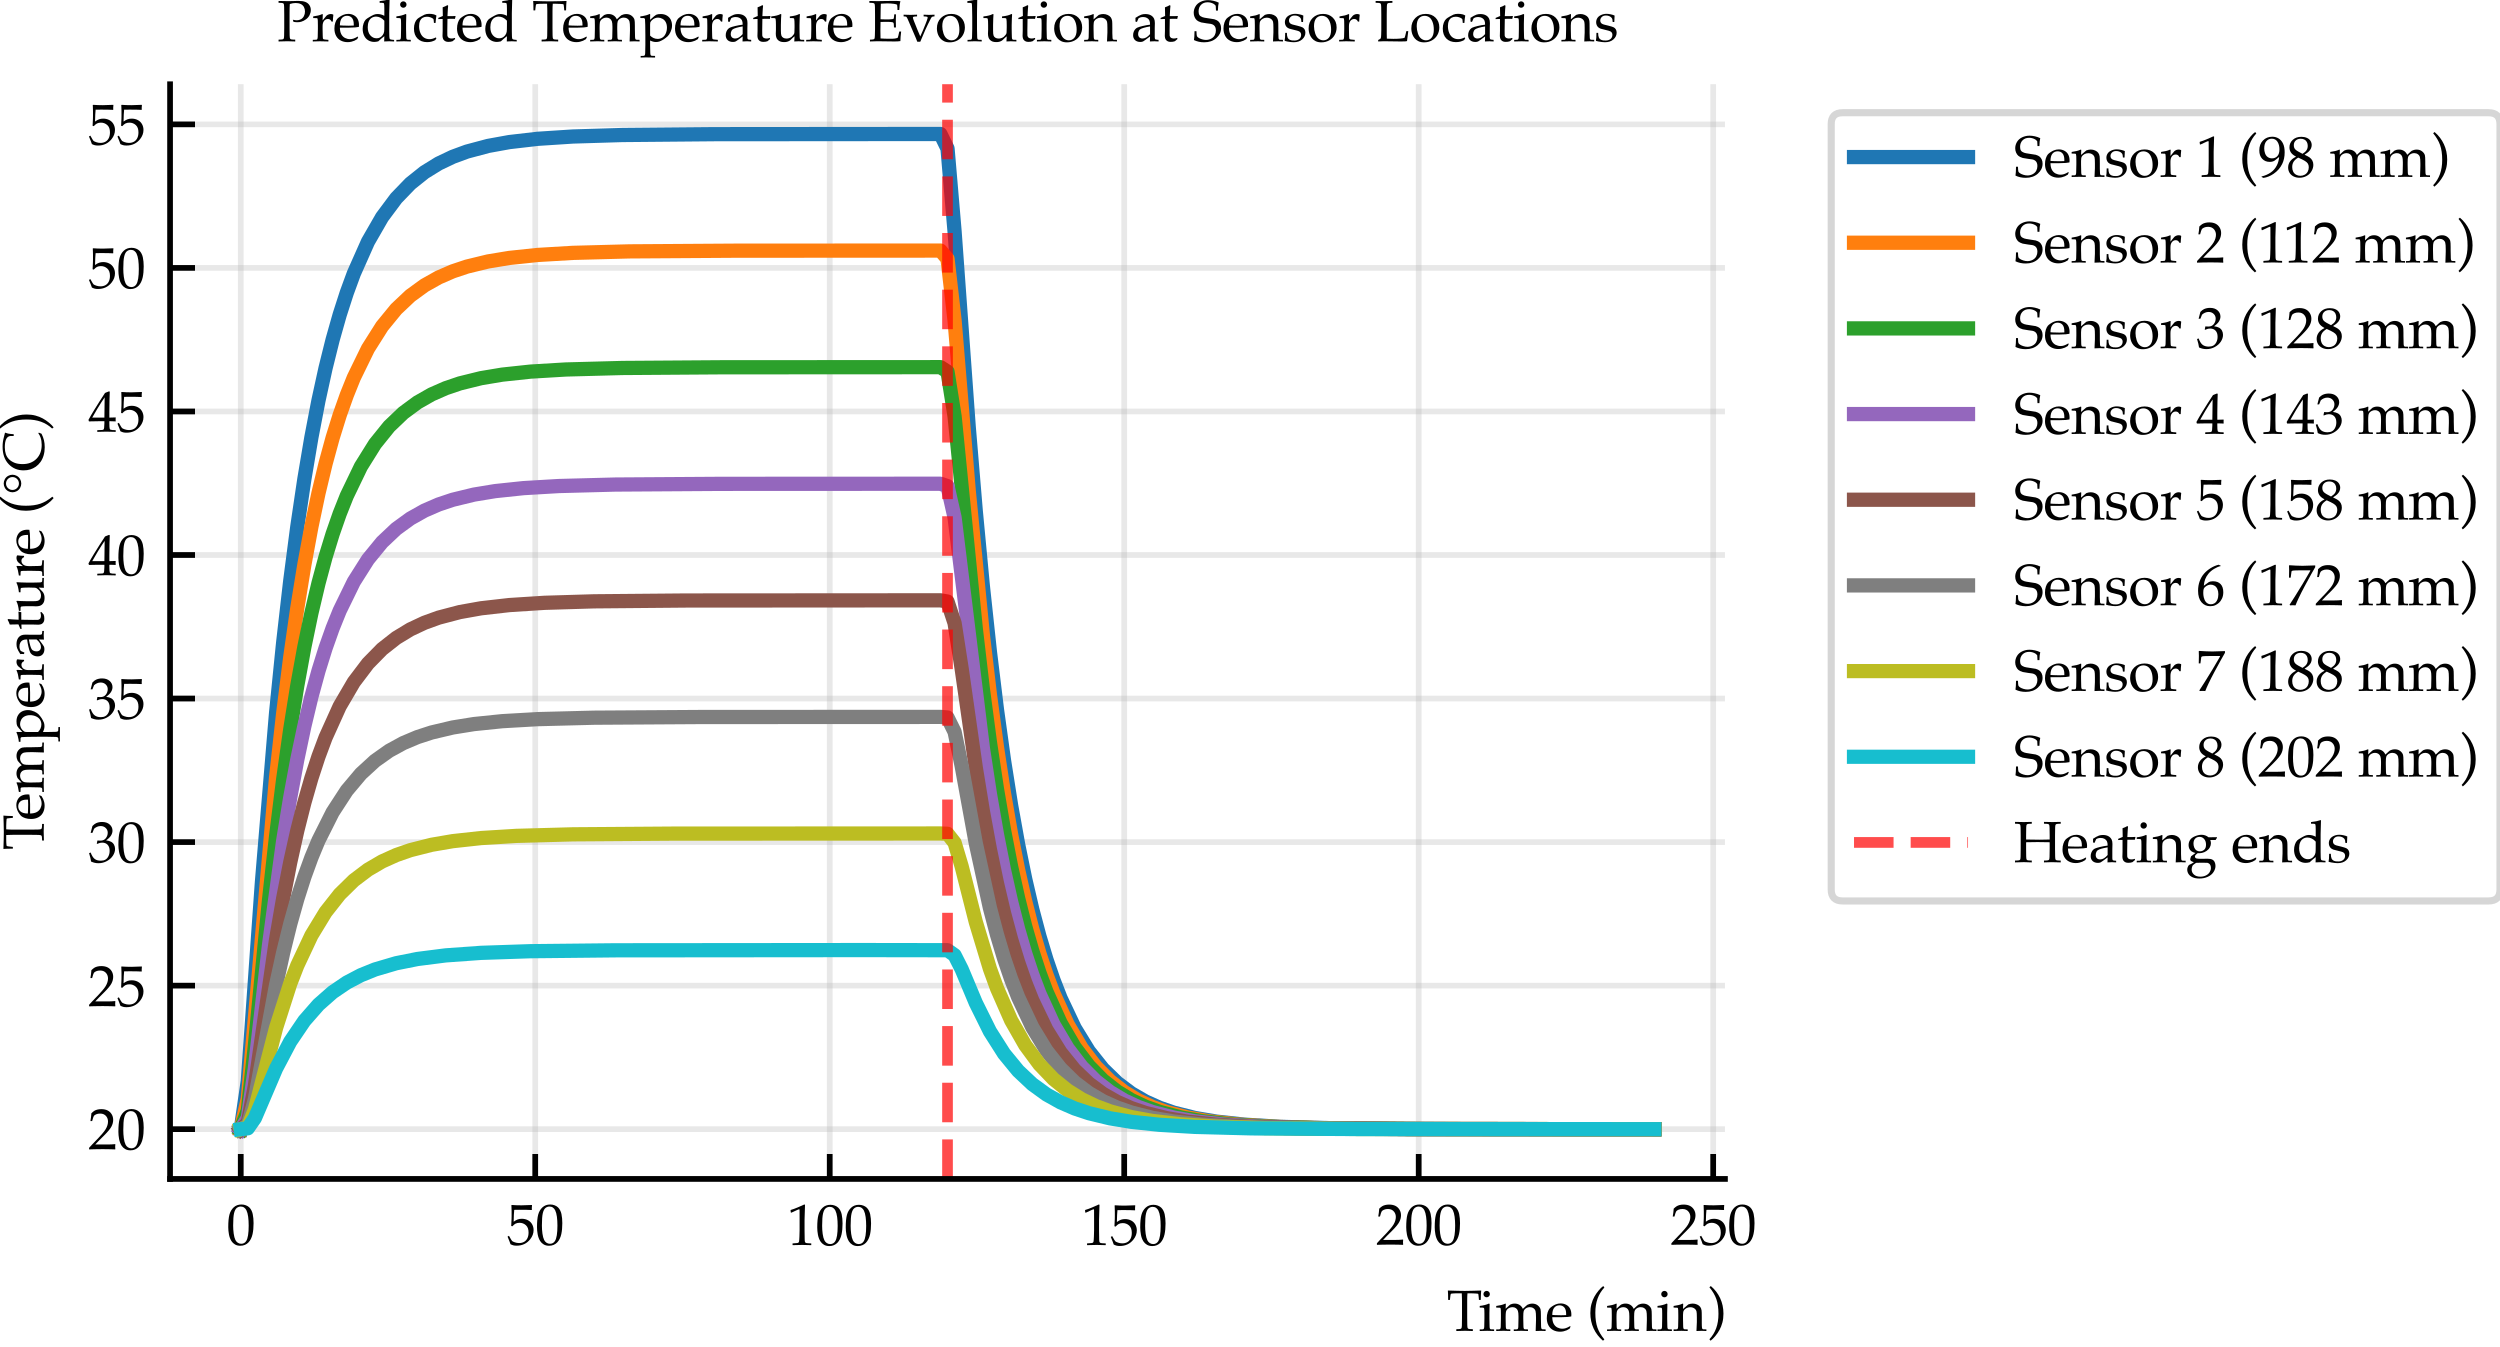
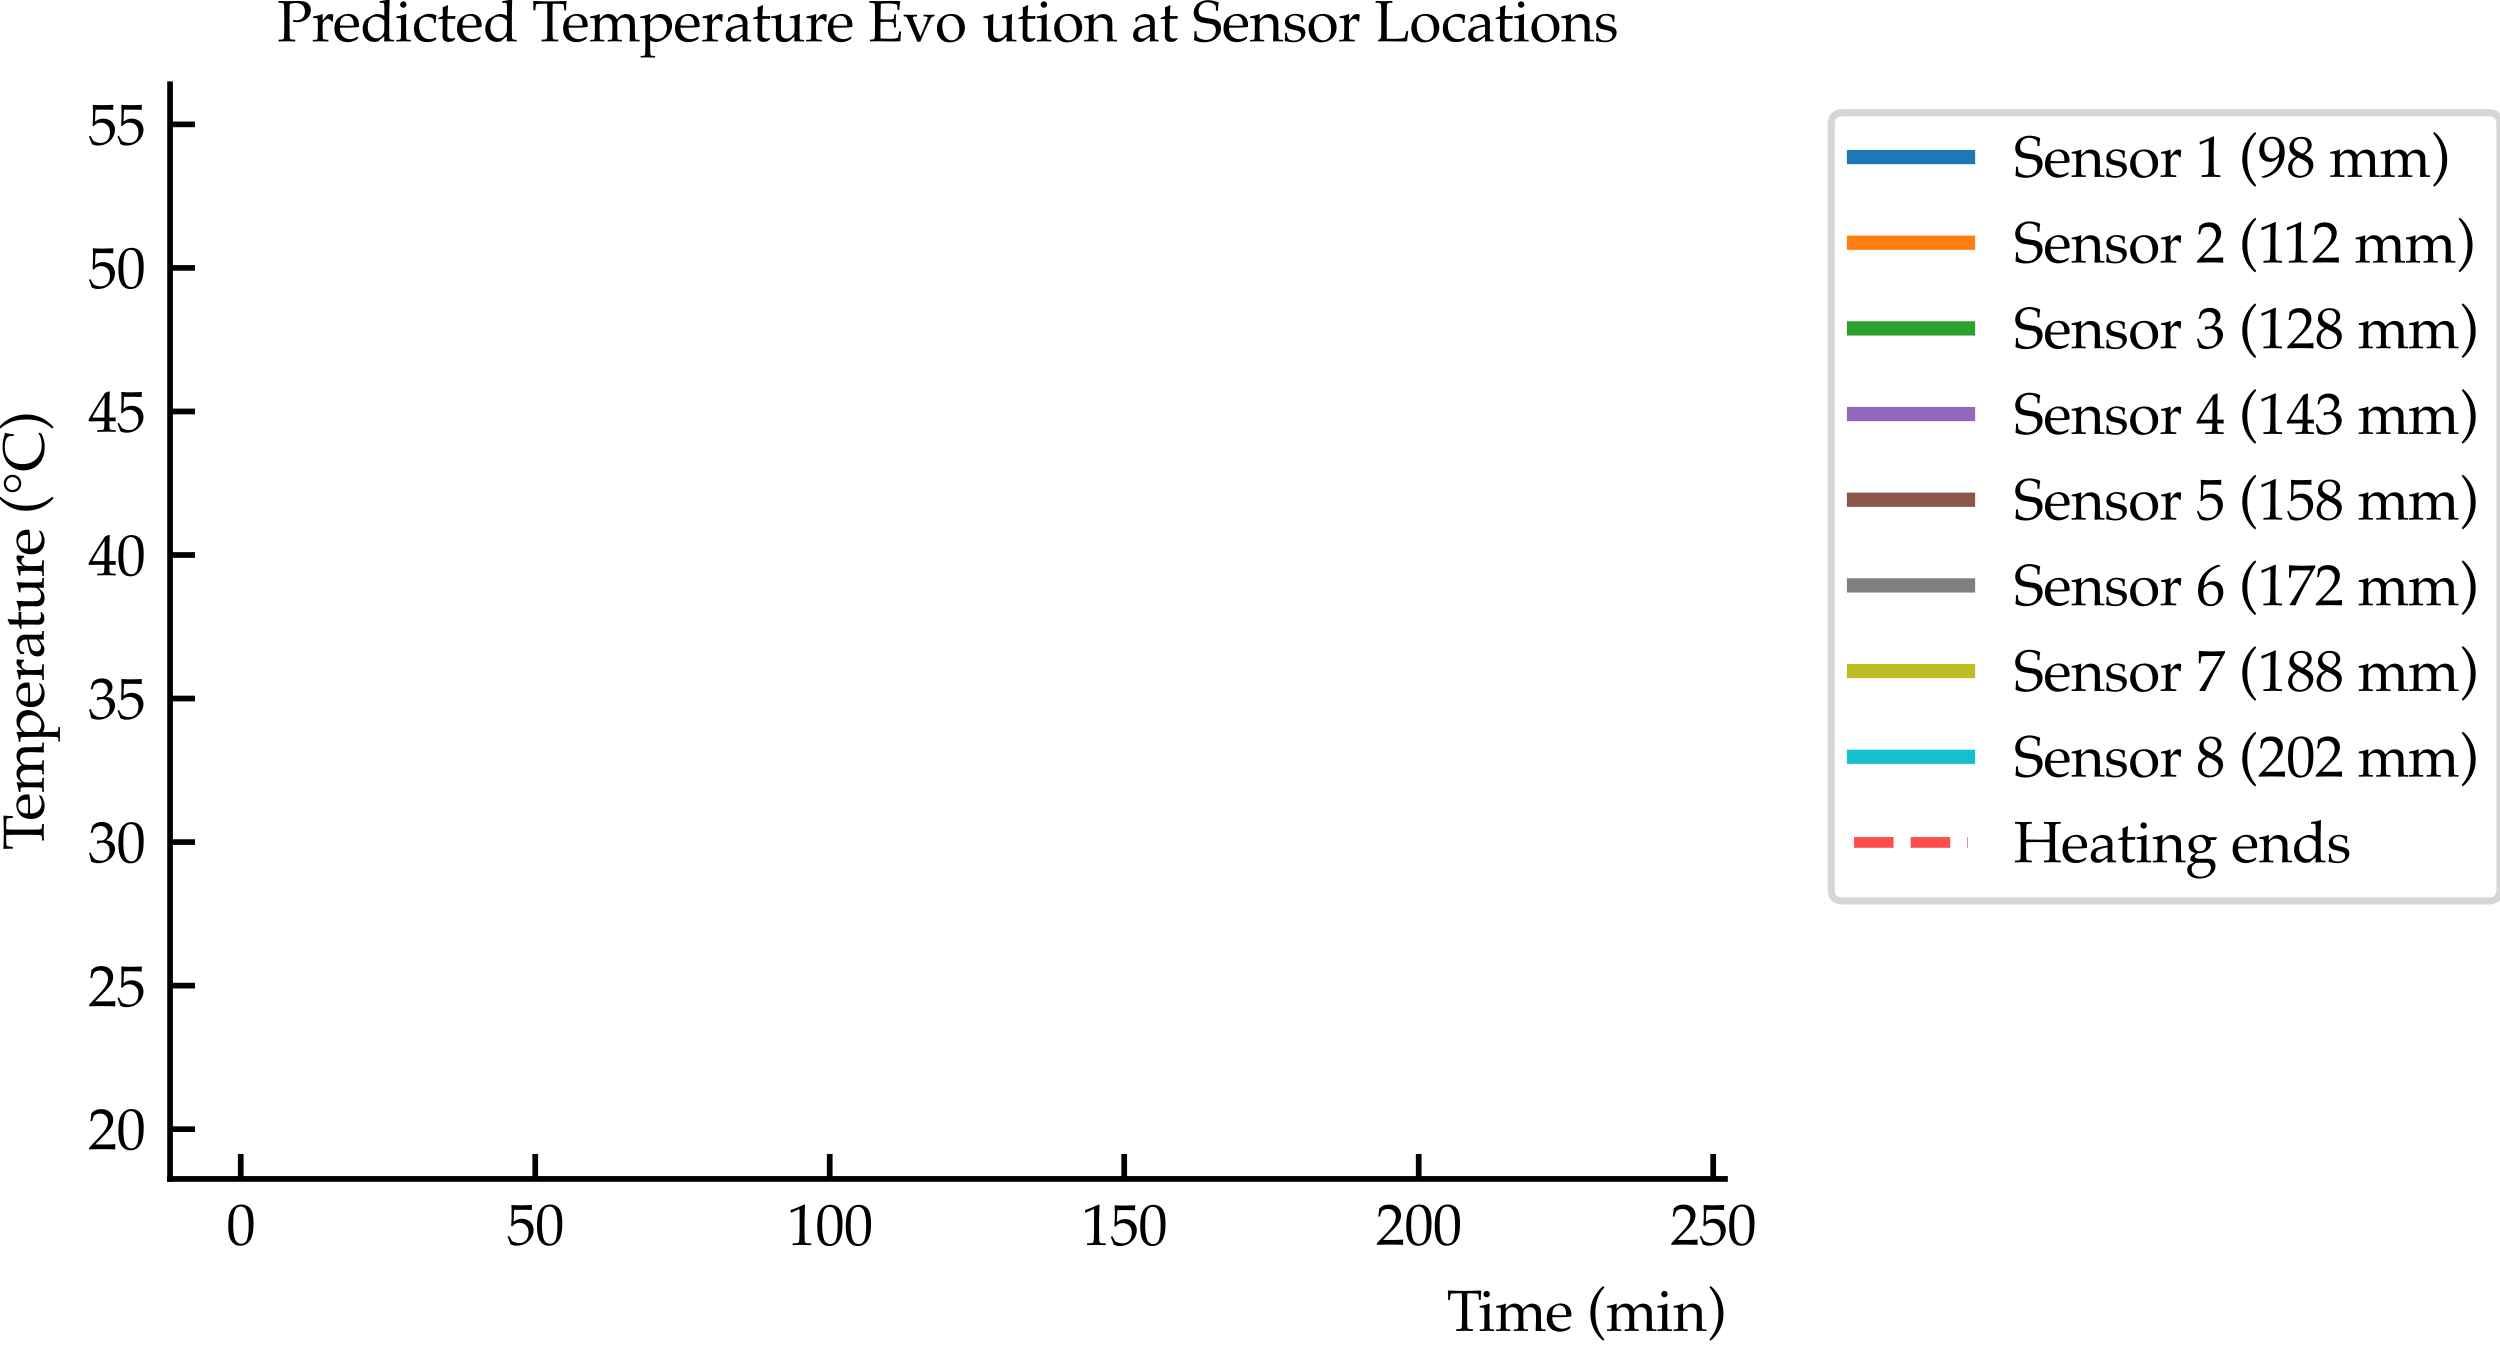
<svg xmlns="http://www.w3.org/2000/svg" xmlns:xlink="http://www.w3.org/1999/xlink" width="350.855pt" height="189.002pt" viewBox="0 0 350.855 189.002" version="1.1">
  <defs>
    <style type="text/css">*{stroke-linejoin: round; stroke-linecap: butt}</style>
  </defs>
  <g id="figure_1">
    <g id="patch_1">
      <path d="M 0 189.002  L 350.855 189.002  L 350.855 0  L 0 0  z " style="fill: #ffffff" />
    </g>
    <g id="axes_1">
      <g id="patch_2">
        <path d="M 23.867 165.454  L 242.085 165.454  L 242.085 11.82  L 23.867 11.82  z " style="fill: #ffffff" />
      </g>
      <g id="matplotlib.axis_1">
        <g id="xtick_1">
          <g id="line2d_1">
            <path d="M 33.786 165.454  L 33.786 11.82  " clip-path="url(#pe3c9895d18)" style="fill: none; stroke: #b0b0b0; stroke-opacity: 0.3; stroke-width: 0.8; stroke-linecap: square" />
          </g>
          <g id="line2d_2">
            <defs>
              <path id="m1aea2276f6" d="M 0 0  L 0 -3.5  " style="stroke: #000000; stroke-width: 0.8" />
            </defs>
            <g>
              <use xlink:href="#m1aea2276f6" x="33.786" y="165.454" style="stroke: #000000; stroke-width: 0.8" />
            </g>
          </g>
          <g id="text_1">
            <g transform="translate(31.786 174.774) scale(0.08 -0.08)">
              <defs>
                <path id="Palatino-Roman-30" d="M 194 1934  Q 194 2825 322 3309  Q 450 3794 787 4109  Q 1125 4425 1644 4425  Q 1906 4425 2129 4336  Q 2353 4247 2495 4111  Q 2638 3975 2736 3776  Q 2834 3578 2875 3378  Q 2969 2922 2969 2384  Q 2969 1684 2859 1184  Q 2797 900 2681 664  Q 2566 428 2406 262  Q 2247 97 2022 -1  Q 1797 -100 1516 -100  Q 1175 -100 931 44  Q 688 188 544 413  Q 344 734 269 1148  Q 194 1563 194 1934  z M 731 2116  Q 731 1666 790 1233  Q 850 800 978 531  Q 1066 350 1234 234  Q 1403 119 1613 119  Q 1969 119 2159 416  Q 2434 841 2434 2106  Q 2434 2650 2376 3083  Q 2319 3516 2184 3794  Q 2097 3972 1939 4086  Q 1781 4200 1559 4200  Q 1316 4200 1123 4044  Q 931 3888 831 3477  Q 731 3066 731 2116  z " transform="scale(0.016)" />
              </defs>
              <use xlink:href="#Palatino-Roman-30" transform="translate(0 0.859)" />
            </g>
          </g>
        </g>
        <g id="xtick_2">
          <g id="line2d_3">
            <path d="M 75.116 165.454  L 75.116 11.82  " clip-path="url(#pe3c9895d18)" style="fill: none; stroke: #b0b0b0; stroke-opacity: 0.3; stroke-width: 0.8; stroke-linecap: square" />
          </g>
          <g id="line2d_4">
            <g>
              <use xlink:href="#m1aea2276f6" x="75.116" y="165.454" style="stroke: #000000; stroke-width: 0.8" />
            </g>
          </g>
          <g id="text_2">
            <g transform="translate(71.116 174.774) scale(0.08 -0.08)">
              <defs>
                <path id="Palatino-Roman-35" d="M 413 69  Q 341 281 297 394  L 91 903  L 244 994  Q 525 481 590 420  Q 656 359 884 278  Q 1113 197 1350 197  Q 1663 197 1898 328  Q 2134 459 2264 720  Q 2394 981 2394 1350  Q 2394 1894 2098 2156  Q 1803 2419 1400 2419  Q 1163 2419 969 2328  Q 822 2256 619 2034  L 491 2072  L 528 2844  Q 534 3019 534 3128  L 534 3684  Q 534 3934 519 4184  Q 513 4281 509 4341  L 550 4372  Q 1059 4334 1619 4334  Q 2094 4334 2756 4372  L 2772 4341  Q 2750 4181 2750 4053  Q 2750 3991 2756 3838  L 2725 3819  Q 2291 3847 1425 3847  Q 1106 3847 822 3838  Q 775 3406 759 2538  Q 1009 2719 1209 2789  Q 1409 2859 1653 2859  Q 2016 2859 2317 2704  Q 2619 2550 2781 2259  Q 2944 1969 2944 1622  Q 2944 1081 2575 616  Q 2019 -91 1081 -91  Q 875 -91 729 -55  Q 584 -19 413 69  z " transform="scale(0.016)" />
              </defs>
              <use xlink:href="#Palatino-Roman-35" transform="translate(0 0.859)" />
              <use xlink:href="#Palatino-Roman-30" transform="translate(50 0.859)" />
            </g>
          </g>
        </g>
        <g id="xtick_3">
          <g id="line2d_5">
            <path d="M 116.445 165.454  L 116.445 11.82  " clip-path="url(#pe3c9895d18)" style="fill: none; stroke: #b0b0b0; stroke-opacity: 0.3; stroke-width: 0.8; stroke-linecap: square" />
          </g>
          <g id="line2d_6">
            <g>
              <use xlink:href="#m1aea2276f6" x="116.445" y="165.454" style="stroke: #000000; stroke-width: 0.8" />
            </g>
          </g>
          <g id="text_3">
            <g transform="translate(110.445 174.774) scale(0.08 -0.08)">
              <defs>
                <path id="Palatino-Roman-31" d="M 478 3559  L 422 3575  L 391 3831  L 422 3863  Q 756 3959 1150 4128  Q 1731 4375 1897 4459  L 1978 4428  Q 1928 2997 1928 2784  L 1928 1625  Q 1928 931 1944 575  Q 1953 366 1995 311  Q 2038 256 2120 232  Q 2203 209 2663 191  L 2663 0  Q 1872 25 1672 25  Q 1522 25 613 0  L 613 191  Q 1088 219 1161 236  Q 1234 253 1270 287  Q 1306 322 1322 384  Q 1347 481 1365 942  Q 1384 1403 1384 1641  L 1384 2872  Q 1384 3625 1381 3816  Q 1381 3900 1359 3922  Q 1347 3934 1325 3934  Q 1297 3934 1181 3884  Q 650 3647 478 3559  z " transform="scale(0.016)" />
              </defs>
              <use xlink:href="#Palatino-Roman-31" transform="translate(0 0.328)" />
              <use xlink:href="#Palatino-Roman-30" transform="translate(50 0.328)" />
              <use xlink:href="#Palatino-Roman-30" transform="translate(100 0.328)" />
            </g>
          </g>
        </g>
        <g id="xtick_4">
          <g id="line2d_7">
            <path d="M 157.774 165.454  L 157.774 11.82  " clip-path="url(#pe3c9895d18)" style="fill: none; stroke: #b0b0b0; stroke-opacity: 0.3; stroke-width: 0.8; stroke-linecap: square" />
          </g>
          <g id="line2d_8">
            <g>
              <use xlink:href="#m1aea2276f6" x="157.774" y="165.454" style="stroke: #000000; stroke-width: 0.8" />
            </g>
          </g>
          <g id="text_4">
            <g transform="translate(151.774 174.774) scale(0.08 -0.08)">
              <use xlink:href="#Palatino-Roman-31" transform="translate(0 0.328)" />
              <use xlink:href="#Palatino-Roman-35" transform="translate(50 0.328)" />
              <use xlink:href="#Palatino-Roman-30" transform="translate(100 0.328)" />
            </g>
          </g>
        </g>
        <g id="xtick_5">
          <g id="line2d_9">
            <path d="M 199.103 165.454  L 199.103 11.82  " clip-path="url(#pe3c9895d18)" style="fill: none; stroke: #b0b0b0; stroke-opacity: 0.3; stroke-width: 0.8; stroke-linecap: square" />
          </g>
          <g id="line2d_10">
            <g>
              <use xlink:href="#m1aea2276f6" x="199.103" y="165.454" style="stroke: #000000; stroke-width: 0.8" />
            </g>
          </g>
          <g id="text_5">
            <g transform="translate(193.103 174.774) scale(0.08 -0.08)">
              <defs>
                <path id="Palatino-Roman-32" d="M 106 0  L 106 175  Q 203 297 456 556  L 1153 1281  Q 1234 1366 1550 1722  Q 1788 1994 1922 2217  Q 2056 2441 2118 2652  Q 2181 2863 2181 3053  Q 2181 3378 2000 3616  Q 1766 3931 1319 3931  Q 1069 3931 881 3850  Q 694 3769 630 3670  Q 566 3572 441 3106  L 253 3106  Q 328 3525 359 3969  Q 556 4156 689 4237  Q 822 4319 1015 4367  Q 1209 4416 1438 4416  Q 1847 4416 2128 4277  Q 2409 4138 2578 3863  Q 2747 3588 2747 3241  Q 2747 2866 2555 2502  Q 2363 2138 1756 1534  L 1222 1003  Q 931 713 781 541  L 2153 541  Q 2566 541 2963 581  L 2984 556  Q 2966 438 2966 278  Q 2966 134 2984 34  L 2963 0  Q 2741 13 2456 19  Q 1819 31 1603 31  Q 1331 31 688 19  Q 334 13 106 0  z " transform="scale(0.016)" />
              </defs>
              <use xlink:href="#Palatino-Roman-32" transform="translate(0 0.859)" />
              <use xlink:href="#Palatino-Roman-30" transform="translate(50 0.859)" />
              <use xlink:href="#Palatino-Roman-30" transform="translate(100 0.859)" />
            </g>
          </g>
        </g>
        <g id="xtick_6">
          <g id="line2d_11">
            <path d="M 240.432 165.454  L 240.432 11.82  " clip-path="url(#pe3c9895d18)" style="fill: none; stroke: #b0b0b0; stroke-opacity: 0.3; stroke-width: 0.8; stroke-linecap: square" />
          </g>
          <g id="line2d_12">
            <g>
              <use xlink:href="#m1aea2276f6" x="240.432" y="165.454" style="stroke: #000000; stroke-width: 0.8" />
            </g>
          </g>
          <g id="text_6">
            <g transform="translate(234.432 174.774) scale(0.08 -0.08)">
              <use xlink:href="#Palatino-Roman-32" transform="translate(0 0.859)" />
              <use xlink:href="#Palatino-Roman-35" transform="translate(50 0.859)" />
              <use xlink:href="#Palatino-Roman-30" transform="translate(100 0.859)" />
            </g>
          </g>
        </g>
        <g id="text_7">
          <g transform="translate(203.024 186.798) scale(0.08 -0.08)">
            <defs>
              <path id="Palatino-Roman-54" d="M 359 3406  L 166 3406  Q 163 4153 134 4441  Q 475 4428 1203 4409  Q 1794 4397 1991 4397  Q 2203 4397 2975 4416  Q 3534 4428 3791 4441  Q 3753 4091 3741 3406  L 3541 3406  L 3516 3706  Q 3491 3978 3481 4015  Q 3472 4053 3455 4068  Q 3438 4084 3403 4094  Q 3359 4103 3090 4118  Q 2822 4134 2666 4134  L 2284 4134  Q 2253 3834 2253 3325  L 2253 1497  Q 2253 1072 2263 669  Q 2272 372 2308 315  Q 2344 259 2423 232  Q 2503 206 2875 200  L 2875 0  Q 2316 25 2034 25  Q 1913 25 1059 0  L 1059 200  Q 1431 206 1512 232  Q 1594 259 1622 306  Q 1663 369 1672 609  Q 1672 675 1684 1497  L 1684 3319  Q 1684 3450 1678 3606  L 1659 4134  L 1194 4134  Q 791 4134 553 4103  Q 478 4094 456 4063  Q 422 4009 394 3722  L 359 3406  z " transform="scale(0.016)" />
              <path id="Palatino-Roman-69" d="M 903 4400  Q 1050 4400 1151 4297  Q 1253 4194 1253 4047  Q 1253 3903 1150 3800  Q 1047 3697 903 3697  Q 756 3697 653 3800  Q 550 3903 550 4047  Q 550 4194 653 4297  Q 756 4400 903 4400  z M 141 2572  L 141 2750  Q 747 2819 1159 3013  L 1228 2963  Q 1203 2297 1203 1944  L 1203 1375  Q 1219 563 1222 497  Q 1225 341 1256 269  Q 1272 241 1297 220  Q 1322 200 1372 188  Q 1391 184 1719 178  L 1719 0  Q 1244 22 959 22  Q 709 22 141 0  L 141 178  L 438 181  Q 503 184 539 204  Q 575 225 594 256  Q 628 319 638 478  Q 638 519 656 1375  L 656 1925  Q 656 2391 625 2478  Q 606 2525 557 2548  Q 509 2572 141 2572  z " transform="scale(0.016)" />
              <path id="Palatino-Roman-6d" d="M 131 0  L 131 178  L 428 181  Q 494 184 530 204  Q 566 225 584 256  Q 619 319 628 478  Q 628 519 647 1375  L 647 1747  Q 647 1997 638 2284  Q 628 2469 608 2503  Q 588 2538 538 2555  Q 488 2572 131 2569  L 131 2747  Q 763 2834 1053 2975  Q 1116 3006 1138 3006  Q 1159 3006 1171 2990  Q 1184 2975 1184 2944  Q 1184 2922 1181 2894  Q 1169 2744 1163 2447  L 1572 2822  Q 1650 2891 1669 2900  Q 1741 2941 1875 2975  Q 2009 3009 2156 3009  Q 2456 3009 2690 2862  Q 2925 2716 3050 2428  L 3394 2747  Q 3509 2853 3553 2878  Q 3634 2925 3784 2965  Q 3934 3006 4081 3006  Q 4438 3006 4678 2817  Q 4919 2628 4988 2388  Q 5031 2228 5031 1700  L 5031 1375  L 5041 941  Q 5050 563 5050 497  Q 5056 341 5088 269  Q 5100 241 5126 220  Q 5153 200 5203 188  Q 5222 184 5547 178  L 5547 0  Q 5153 19 5009 19  Q 4872 19 4456 0  L 4484 863  L 4494 1200  L 4494 1469  Q 4494 1994 4441 2186  Q 4388 2378 4217 2497  Q 4047 2616 3822 2616  Q 3563 2616 3353 2466  Q 3197 2350 3147 2194  Q 3097 2038 3097 1584  L 3097 1375  L 3106 941  Q 3113 563 3116 497  Q 3122 341 3153 269  Q 3166 241 3191 220  Q 3216 200 3266 188  Q 3288 184 3613 178  L 3613 0  Q 3153 25 2875 25  Q 2650 25 2056 0  L 2056 178  L 2353 181  Q 2422 184 2458 204  Q 2494 225 2513 256  Q 2547 319 2553 478  Q 2556 519 2572 1375  L 2572 1619  Q 2572 2022 2509 2208  Q 2447 2394 2290 2505  Q 2134 2616 1916 2616  Q 1728 2616 1561 2536  Q 1394 2456 1303 2337  Q 1213 2219 1194 2084  Q 1163 1869 1163 1566  L 1163 1375  Q 1181 563 1181 497  Q 1188 341 1219 269  Q 1231 241 1256 220  Q 1281 200 1334 188  Q 1353 184 1678 178  L 1678 0  Q 1247 25 944 25  Q 675 25 131 0  z " transform="scale(0.016)" />
              <path id="Palatino-Roman-65" d="M 2763 484  L 2663 259  Q 2447 125 2347 81  Q 2200 16 2011 -29  Q 1822 -75 1613 -75  Q 1200 -75 865 97  Q 531 269 345 611  Q 159 953 159 1413  Q 159 1772 257 2061  Q 356 2350 481 2488  Q 572 2588 762 2717  Q 953 2847 1141 2922  Q 1388 3025 1675 3025  Q 2025 3025 2308 2865  Q 2591 2706 2722 2431  Q 2853 2156 2853 1809  Q 2853 1722 2841 1597  Q 2616 1553 2438 1541  Q 2100 1516 1763 1516  L 759 1516  Q 766 1069 914 792  Q 1063 516 1323 384  Q 1584 253 1866 253  Q 2056 253 2245 314  Q 2434 375 2713 538  L 2763 484  z M 759 1763  Q 847 1753 1091 1744  Q 1556 1728 1731 1728  Q 2147 1728 2278 1744  Q 2281 1819 2281 1859  Q 2281 2353 2081 2584  Q 1881 2816 1547 2816  Q 1194 2816 978 2562  Q 763 2309 759 1763  z " transform="scale(0.016)" />
              <path id="Palatino-Roman-20" transform="scale(0.016)" />
              <path id="Palatino-Roman-28" d="M 1763 -1063  Q 1097 -500 737 275  Q 378 1050 378 1969  Q 378 2506 495 2947  Q 613 3388 809 3745  Q 1006 4103 1275 4428  Q 1544 4753 1791 4931  L 1916 4772  Q 1416 4231 1170 3554  Q 925 2878 925 1991  Q 925 1028 1154 375  Q 1384 -278 1916 -925  L 1763 -1063  z " transform="scale(0.016)" />
              <path id="Palatino-Roman-6e" d="M 88 0  L 88 178  L 384 181  Q 450 184 486 204  Q 522 225 541 256  Q 575 319 584 478  Q 584 519 603 1375  L 603 1747  Q 603 1997 594 2284  Q 584 2469 564 2503  Q 544 2538 494 2555  Q 444 2572 88 2569  L 88 2747  Q 719 2834 1009 2975  Q 1072 3006 1094 3006  Q 1116 3006 1128 2990  Q 1141 2975 1141 2944  Q 1141 2922 1138 2894  Q 1128 2781 1119 2419  L 1700 2916  Q 1956 3009 2184 3009  Q 2438 3009 2664 2906  Q 2891 2803 3005 2647  Q 3119 2491 3156 2253  Q 3178 2113 3178 1469  L 3178 916  Q 3178 509 3200 363  Q 3216 269 3248 233  Q 3281 197 3350 188  L 3684 178  L 3684 0  Q 3378 22 3175 22  Q 3000 22 2594 0  Q 2638 772 2638 975  L 2638 1500  Q 2638 1991 2600 2144  Q 2547 2353 2359 2481  Q 2172 2609 1906 2609  Q 1672 2609 1478 2498  Q 1284 2388 1201 2242  Q 1119 2097 1119 1753  L 1119 1375  Q 1138 563 1138 497  Q 1144 341 1175 269  Q 1188 241 1213 220  Q 1238 200 1291 188  Q 1309 184 1634 178  L 1634 0  Q 1253 22 944 22  Q 681 22 88 0  z " transform="scale(0.016)" />
              <path id="Palatino-Roman-29" d="M 506 -1063  L 378 -903  Q 878 -363 1123 315  Q 1369 994 1369 1881  Q 1369 2844 1139 3497  Q 909 4150 378 4797  L 531 4931  Q 1197 4369 1556 3594  Q 1916 2819 1916 1900  Q 1916 1366 1798 925  Q 1681 484 1484 125  Q 1288 -234 1019 -557  Q 750 -881 506 -1063  z " transform="scale(0.016)" />
            </defs>
            <use xlink:href="#Palatino-Roman-54" />
            <use xlink:href="#Palatino-Roman-69" transform="translate(55.779 0)" />
            <use xlink:href="#Palatino-Roman-6d" transform="translate(84.881 0)" />
            <use xlink:href="#Palatino-Roman-65" transform="translate(173.162 0)" />
            <use xlink:href="#Palatino-Roman-20" transform="translate(221.062 0)" />
            <use xlink:href="#Palatino-Roman-28" transform="translate(246.062 0)" />
            <use xlink:href="#Palatino-Roman-6d" transform="translate(279.363 0)" />
            <use xlink:href="#Palatino-Roman-69" transform="translate(367.645 0)" />
            <use xlink:href="#Palatino-Roman-6e" transform="translate(396.746 0)" />
            <use xlink:href="#Palatino-Roman-29" transform="translate(454.949 0)" />
          </g>
        </g>
      </g>
      <g id="matplotlib.axis_2">
        <g id="ytick_1">
          <g id="line2d_13">
            <path d="M 23.867 158.471  L 242.085 158.471  " clip-path="url(#pe3c9895d18)" style="fill: none; stroke: #b0b0b0; stroke-opacity: 0.3; stroke-width: 0.8; stroke-linecap: square" />
          </g>
          <g id="line2d_14">
            <defs>
              <path id="m0700fd8f87" d="M 0 0  L 3.5 0  " style="stroke: #000000; stroke-width: 0.8" />
            </defs>
            <g>
              <use xlink:href="#m0700fd8f87" x="23.867" y="158.471" style="stroke: #000000; stroke-width: 0.8" />
            </g>
          </g>
          <g id="text_8">
            <g transform="translate(12.367 161.381) scale(0.08 -0.08)">
              <use xlink:href="#Palatino-Roman-32" transform="translate(0 0.859)" />
              <use xlink:href="#Palatino-Roman-30" transform="translate(50 0.859)" />
            </g>
          </g>
        </g>
        <g id="ytick_2">
          <g id="line2d_15">
            <path d="M 23.867 138.325  L 242.085 138.325  " clip-path="url(#pe3c9895d18)" style="fill: none; stroke: #b0b0b0; stroke-opacity: 0.3; stroke-width: 0.8; stroke-linecap: square" />
          </g>
          <g id="line2d_16">
            <g>
              <use xlink:href="#m0700fd8f87" x="23.867" y="138.325" style="stroke: #000000; stroke-width: 0.8" />
            </g>
          </g>
          <g id="text_9">
            <g transform="translate(12.367 141.235) scale(0.08 -0.08)">
              <use xlink:href="#Palatino-Roman-32" />
              <use xlink:href="#Palatino-Roman-35" transform="translate(50 0)" />
            </g>
          </g>
        </g>
        <g id="ytick_3">
          <g id="line2d_17">
            <path d="M 23.867 118.18  L 242.085 118.18  " clip-path="url(#pe3c9895d18)" style="fill: none; stroke: #b0b0b0; stroke-opacity: 0.3; stroke-width: 0.8; stroke-linecap: square" />
          </g>
          <g id="line2d_18">
            <g>
              <use xlink:href="#m0700fd8f87" x="23.867" y="118.18" style="stroke: #000000; stroke-width: 0.8" />
            </g>
          </g>
          <g id="text_10">
            <g transform="translate(12.367 121.09) scale(0.08 -0.08)">
              <defs>
                <path id="Palatino-Roman-33" d="M 325 97  Q 281 363 247 506  Q 225 597 106 1022  L 278 1088  Q 475 563 729 377  Q 984 191 1394 191  Q 1694 191 1898 309  Q 2103 428 2231 687  Q 2359 947 2359 1272  Q 2359 1706 2137 1939  Q 1916 2172 1541 2172  Q 1416 2172 1308 2147  Q 1200 2122 988 2034  L 950 2066  L 1019 2406  Q 1269 2391 1353 2391  Q 1734 2391 1942 2658  Q 2150 2925 2150 3263  Q 2150 3566 1929 3778  Q 1709 3991 1372 3991  Q 1169 3991 981 3909  Q 794 3828 650 3691  Q 594 3572 472 3244  L 278 3244  L 472 3994  Q 681 4213 866 4300  Q 1169 4438 1528 4438  Q 2056 4438 2364 4159  Q 2672 3881 2672 3484  Q 2672 3216 2512 2955  Q 2353 2694 1972 2422  Q 2325 2375 2529 2261  Q 2734 2147 2843 1939  Q 2953 1731 2953 1475  Q 2953 1103 2718 743  Q 2484 384 2059 150  Q 1634 -84 1138 -84  Q 919 -84 737 -43  Q 556 -3 325 97  z " transform="scale(0.016)" />
              </defs>
              <use xlink:href="#Palatino-Roman-33" transform="translate(0 0.656)" />
              <use xlink:href="#Palatino-Roman-30" transform="translate(50 0.656)" />
            </g>
          </g>
        </g>
        <g id="ytick_4">
          <g id="line2d_19">
            <path d="M 23.867 98.035  L 242.085 98.035  " clip-path="url(#pe3c9895d18)" style="fill: none; stroke: #b0b0b0; stroke-opacity: 0.3; stroke-width: 0.8; stroke-linecap: square" />
          </g>
          <g id="line2d_20">
            <g>
              <use xlink:href="#m0700fd8f87" x="23.867" y="98.035" style="stroke: #000000; stroke-width: 0.8" />
            </g>
          </g>
          <g id="text_11">
            <g transform="translate(12.367 100.945) scale(0.08 -0.08)">
              <use xlink:href="#Palatino-Roman-33" transform="translate(0 0.656)" />
              <use xlink:href="#Palatino-Roman-35" transform="translate(50 0.656)" />
            </g>
          </g>
        </g>
        <g id="ytick_5">
          <g id="line2d_21">
            <path d="M 23.867 77.889  L 242.085 77.889  " clip-path="url(#pe3c9895d18)" style="fill: none; stroke: #b0b0b0; stroke-opacity: 0.3; stroke-width: 0.8; stroke-linecap: square" />
          </g>
          <g id="line2d_22">
            <g>
              <use xlink:href="#m0700fd8f87" x="23.867" y="77.889" style="stroke: #000000; stroke-width: 0.8" />
            </g>
          </g>
          <g id="text_12">
            <g transform="translate(12.367 80.799) scale(0.08 -0.08)">
              <defs>
                <path id="Palatino-Roman-34" d="M 1003 0  L 1003 184  Q 1491 194 1575 211  Q 1659 228 1694 266  Q 1738 319 1756 456  Q 1784 688 1784 934  L 1784 1166  L 1100 1166  Q 534 1166 91 1147  L 38 1316  Q 278 1769 681 2425  Q 1269 3381 1853 4266  Q 1888 4281 2022 4338  Q 2259 4431 2294 4444  L 2372 4406  Q 2350 4031 2344 3481  Q 2328 2322 2328 2209  L 2328 1563  Q 2753 1566 3025 1584  Q 3016 1428 3016 1378  L 3025 1147  Q 2706 1166 2488 1166  L 2328 1166  L 2328 956  Q 2328 431 2375 316  Q 2394 269 2450 241  Q 2569 188 3025 184  L 3025 0  Q 2350 25 1988 25  Q 1597 25 1003 0  z M 450 1563  L 1784 1563  L 1813 3784  Q 1472 3294 1042 2584  Q 613 1875 450 1563  z " transform="scale(0.016)" />
              </defs>
              <use xlink:href="#Palatino-Roman-34" transform="translate(0 0.562)" />
              <use xlink:href="#Palatino-Roman-30" transform="translate(50 0.562)" />
            </g>
          </g>
        </g>
        <g id="ytick_6">
          <g id="line2d_23">
            <path d="M 23.867 57.744  L 242.085 57.744  " clip-path="url(#pe3c9895d18)" style="fill: none; stroke: #b0b0b0; stroke-opacity: 0.3; stroke-width: 0.8; stroke-linecap: square" />
          </g>
          <g id="line2d_24">
            <g>
              <use xlink:href="#m0700fd8f87" x="23.867" y="57.744" style="stroke: #000000; stroke-width: 0.8" />
            </g>
          </g>
          <g id="text_13">
            <g transform="translate(12.367 60.654) scale(0.08 -0.08)">
              <use xlink:href="#Palatino-Roman-34" transform="translate(0 0.562)" />
              <use xlink:href="#Palatino-Roman-35" transform="translate(50 0.562)" />
            </g>
          </g>
        </g>
        <g id="ytick_7">
          <g id="line2d_25">
            <path d="M 23.867 37.599  L 242.085 37.599  " clip-path="url(#pe3c9895d18)" style="fill: none; stroke: #b0b0b0; stroke-opacity: 0.3; stroke-width: 0.8; stroke-linecap: square" />
          </g>
          <g id="line2d_26">
            <g>
              <use xlink:href="#m0700fd8f87" x="23.867" y="37.599" style="stroke: #000000; stroke-width: 0.8" />
            </g>
          </g>
          <g id="text_14">
            <g transform="translate(12.367 40.509) scale(0.08 -0.08)">
              <use xlink:href="#Palatino-Roman-35" transform="translate(0 0.859)" />
              <use xlink:href="#Palatino-Roman-30" transform="translate(50 0.859)" />
            </g>
          </g>
        </g>
        <g id="ytick_8">
          <g id="line2d_27">
            <path d="M 23.867 17.453  L 242.085 17.453  " clip-path="url(#pe3c9895d18)" style="fill: none; stroke: #b0b0b0; stroke-opacity: 0.3; stroke-width: 0.8; stroke-linecap: square" />
          </g>
          <g id="line2d_28">
            <g>
              <use xlink:href="#m0700fd8f87" x="23.867" y="17.453" style="stroke: #000000; stroke-width: 0.8" />
            </g>
          </g>
          <g id="text_15">
            <g transform="translate(12.367 20.363) scale(0.08 -0.08)">
              <use xlink:href="#Palatino-Roman-35" transform="translate(0 0.688)" />
              <use xlink:href="#Palatino-Roman-35" transform="translate(50 0.688)" />
            </g>
          </g>
        </g>
        <g id="text_16">
          <g transform="translate(6.164 119.314) rotate(-90) scale(0.08 -0.08)">
            <defs>
              <path id="Palatino-Roman-70" d="M 113 2572  L 113 2753  Q 169 2753 350 2779  Q 531 2806 753 2870  Q 975 2934 1088 2994  Q 1122 3013 1144 3013  Q 1166 3013 1180 2997  Q 1194 2981 1194 2944  Q 1194 2928 1191 2869  Q 1184 2778 1184 2703  L 1184 2372  Q 1713 2863 1844 2925  Q 2016 3009 2356 3009  Q 2753 3009 3040 2829  Q 3328 2650 3458 2364  Q 3588 2078 3588 1753  Q 3588 1556 3542 1381  Q 3497 1206 3426 1051  Q 3356 897 3270 767  Q 3184 638 3109 572  Q 3066 531 2883 384  Q 2700 238 2492 130  Q 2284 22 2203 -3  Q 2025 -59 1825 -59  Q 1669 -59 1520 -21  Q 1372 16 1184 106  L 1184 -391  Q 1200 -1181 1203 -1263  Q 1206 -1416 1241 -1488  Q 1253 -1522 1279 -1542  Q 1306 -1563 1356 -1572  Q 1384 -1578 1728 -1584  L 1728 -1763  Q 1338 -1747 694 -1747  Q 338 -1747 147 -1763  L 147 -1584  L 444 -1581  Q 509 -1578 545 -1558  Q 581 -1538 600 -1506  Q 634 -1444 644 -1284  Q 647 -1244 663 -391  L 663 719  Q 663 1259 650 1828  Q 638 2397 623 2448  Q 609 2500 578 2526  Q 547 2553 497 2563  L 113 2572  z M 1184 644  Q 1350 475 1562 378  Q 1775 281 2009 281  Q 2294 281 2526 423  Q 2759 566 2895 866  Q 3031 1166 3031 1519  Q 3031 1859 2901 2111  Q 2772 2363 2534 2489  Q 2297 2616 2056 2616  Q 1878 2616 1704 2545  Q 1531 2475 1390 2340  Q 1250 2206 1203 2084  Q 1184 2025 1184 1856  L 1184 644  z " transform="scale(0.016)" />
              <path id="Palatino-Roman-72" d="M 147 0  L 147 178  Q 500 184 528 191  Q 581 200 607 220  Q 634 241 650 278  Q 681 350 688 503  Q 706 1338 706 1375  L 706 1747  Q 706 1997 697 2284  Q 691 2469 670 2503  Q 650 2538 598 2555  Q 547 2572 191 2569  L 191 2747  Q 822 2834 1113 2975  Q 1175 3006 1197 3006  Q 1219 3006 1231 2990  Q 1244 2975 1244 2944  Q 1244 2922 1241 2894  Q 1225 2703 1222 2303  Q 1363 2466 1481 2625  Q 1600 2784 1653 2831  Q 1747 2913 1869 2961  Q 1991 3009 2122 3009  Q 2253 3009 2381 2953  L 2400 2909  Q 2353 2494 2347 2178  L 2206 2178  Q 2134 2328 2039 2397  Q 1944 2466 1800 2466  Q 1559 2466 1390 2267  Q 1222 2069 1222 1672  L 1222 1350  Q 1222 1144 1238 597  Q 1241 403 1253 350  Q 1266 297 1286 273  Q 1306 250 1353 234  Q 1447 206 1859 178  L 1859 0  Q 1309 22 922 22  Q 522 22 147 0  z " transform="scale(0.016)" />
              <path id="Palatino-Roman-61" d="M 678 2141  L 513 2184  Q 516 2256 516 2381  Q 516 2513 513 2591  Q 909 2850 1163 2941  Q 1356 3006 1597 3006  Q 1953 3006 2197 2872  Q 2441 2738 2559 2488  Q 2641 2313 2641 2009  L 2628 1438  L 2628 506  Q 2628 356 2653 291  Q 2672 244 2713 222  Q 2744 203 2844 197  L 3047 178  L 3047 0  Q 2791 22 2597 22  Q 2409 22 2097 0  L 2113 550  Q 1475 69 1356 8  Q 1238 -53 1056 -53  Q 678 -53 467 148  Q 256 350 256 684  Q 256 900 329 1078  Q 403 1256 506 1361  Q 609 1466 716 1516  Q 897 1600 1305 1697  Q 1713 1794 2113 1841  Q 2116 2138 2041 2303  Q 1966 2469 1787 2575  Q 1609 2681 1353 2681  Q 1169 2681 1030 2631  Q 891 2581 859 2547  L 803 2434  Q 719 2247 678 2141  z M 2113 1650  Q 1706 1581 1418 1497  Q 1131 1413 1013 1322  Q 941 1269 888 1163  Q 806 1006 806 816  Q 806 584 934 454  Q 1063 325 1291 325  Q 1500 325 1704 445  Q 1909 566 2113 806  L 2113 1650  z " transform="scale(0.016)" />
              <path id="Palatino-Roman-74" d="M 144 2450  L 144 2581  Q 456 2700 641 2794  Q 641 3538 622 3744  Q 947 3856 1150 3984  L 1225 3922  Q 1191 3663 1150 2778  Q 1400 2775 1450 2775  Q 1478 2775 1772 2781  Q 1934 2784 2016 2794  L 2038 2772  L 1972 2481  Q 1775 2484 1609 2484  Q 1444 2484 1150 2481  L 1131 1209  Q 1122 744 1137 653  Q 1153 563 1197 495  Q 1241 428 1311 387  Q 1381 347 1550 325  Q 1678 325 1758 336  Q 1838 347 1959 391  L 1997 269  Q 1850 153 1713 28  Q 1594 -16 1491 -30  Q 1388 -44 1253 -44  Q 1088 -44 989 -6  Q 891 31 809 98  Q 728 166 675 269  Q 622 372 606 594  Q 609 806 619 1059  Q 622 1109 622 1169  L 622 2466  L 494 2466  Q 338 2466 144 2450  z " transform="scale(0.016)" />
              <path id="Palatino-Roman-75" d="M 3697 178  L 3697 0  Q 3288 22 3078 22  Q 2847 22 2609 0  Q 2628 253 2638 569  Q 2450 419 2191 159  Q 2131 100 2075 72  Q 1941 -3 1806 -36  Q 1672 -69 1484 -69  Q 1231 -69 1061 0  Q 891 69 769 209  Q 678 313 629 477  Q 581 641 581 872  Q 581 981 589 1078  Q 597 1175 597 1269  L 597 1803  Q 597 1884 588 2213  Q 581 2419 559 2481  Q 547 2513 519 2531  Q 472 2563 353 2563  Q 181 2563 81 2566  L 81 2744  Q 753 2819 1056 2984  Q 1106 3013 1134 3013  Q 1156 3013 1170 2997  Q 1184 2981 1184 2950  Q 1184 2925 1181 2888  Q 1169 2788 1159 2503  Q 1141 1981 1141 1803  L 1141 1194  Q 1141 813 1192 658  Q 1244 503 1392 411  Q 1541 319 1759 319  Q 1909 319 2057 370  Q 2206 422 2325 519  Q 2413 591 2503 713  Q 2572 803 2594 851  Q 2616 900 2622 994  Q 2638 1269 2638 1541  L 2638 1803  Q 2638 1884 2628 2213  Q 2622 2419 2600 2481  Q 2588 2513 2559 2531  Q 2513 2563 2394 2563  Q 2222 2563 2122 2566  L 2122 2744  Q 2794 2819 3097 2984  Q 3147 3013 3175 3013  Q 3197 3013 3211 2997  Q 3225 2981 3225 2950  Q 3225 2925 3222 2888  Q 3213 2788 3200 2491  Q 3181 1981 3181 1803  L 3181 1375  L 3188 941  Q 3197 563 3200 497  Q 3203 341 3234 269  Q 3250 241 3275 220  Q 3300 200 3350 188  Q 3369 184 3697 178  z " transform="scale(0.016)" />
              <path id="Palatino-Roman-b0" d="M 2244 3447  Q 2244 3197 2117 2969  Q 1991 2741 1761 2612  Q 1531 2484 1281 2484  Q 1031 2484 801 2612  Q 572 2741 445 2969  Q 319 3197 319 3447  Q 319 3697 445 3925  Q 572 4153 805 4281  Q 1038 4409 1281 4409  Q 1525 4409 1758 4281  Q 1991 4153 2117 3925  Q 2244 3697 2244 3447  z M 575 3447  Q 575 3153 781 2947  Q 988 2741 1281 2741  Q 1575 2741 1781 2947  Q 1988 3153 1988 3447  Q 1988 3741 1781 3948  Q 1575 4156 1281 4156  Q 988 4156 781 3948  Q 575 3741 575 3447  z " transform="scale(0.016)" />
              <path id="Palatino-Roman-43" d="M 4359 553  L 4238 263  Q 3872 78 3522 -5  Q 3172 -88 2759 -88  Q 2275 -88 1859 34  Q 1444 156 1133 382  Q 822 609 625 890  Q 428 1172 325 1501  Q 222 1831 222 2225  Q 222 3222 917 3876  Q 1613 4531 2816 4531  Q 3100 4531 3342 4498  Q 3584 4466 3932 4373  Q 4281 4281 4359 4266  Q 4291 4094 4256 3928  Q 4206 3663 4188 3313  L 3991 3313  L 3988 3681  Q 3956 3988 3648 4138  Q 3341 4288 2747 4288  Q 2303 4281 1993 4173  Q 1684 4066 1448 3833  Q 1213 3600 1063 3242  Q 913 2884 909 2344  Q 909 1397 1487 820  Q 2066 244 3016 244  Q 3444 244 3809 363  Q 4059 444 4306 619  L 4359 553  z " transform="scale(0.016)" />
            </defs>
            <use xlink:href="#Palatino-Roman-54" />
            <use xlink:href="#Palatino-Roman-65" transform="translate(52.154 0)" />
            <use xlink:href="#Palatino-Roman-6d" transform="translate(100.055 0)" />
            <use xlink:href="#Palatino-Roman-70" transform="translate(188.336 0)" />
            <use xlink:href="#Palatino-Roman-65" transform="translate(248.443 0)" />
            <use xlink:href="#Palatino-Roman-72" transform="translate(296.344 0)" />
            <use xlink:href="#Palatino-Roman-61" transform="translate(335.846 0)" />
            <use xlink:href="#Palatino-Roman-74" transform="translate(385.846 0)" />
            <use xlink:href="#Palatino-Roman-75" transform="translate(418.463 0)" />
            <use xlink:href="#Palatino-Roman-72" transform="translate(478.766 0)" />
            <use xlink:href="#Palatino-Roman-65" transform="translate(516.518 0)" />
            <use xlink:href="#Palatino-Roman-20" transform="translate(564.418 0)" />
            <use xlink:href="#Palatino-Roman-28" transform="translate(589.418 0)" />
            <use xlink:href="#Palatino-Roman-b0" transform="translate(622.719 0)" />
            <use xlink:href="#Palatino-Roman-43" transform="translate(662.709 0)" />
            <use xlink:href="#Palatino-Roman-29" transform="translate(733.607 0)" />
          </g>
        </g>
      </g>
      <g id="line2d_29">
        <path d="M 33.786 158.471  L 34.778 151.73  L 36.762 123.766  L 38.746 100.043  L 39.738 90.202  L 40.73 81.543  L 41.722 73.931  L 42.714 67.242  L 43.705 61.365  L 44.697 56.2  L 45.689 51.662  L 46.681 47.675  L 47.673 44.171  L 48.665 41.093  L 49.657 38.388  L 51.641 33.924  L 53.624 30.477  L 55.608 27.815  L 57.592 25.761  L 59.576 24.175  L 61.56 22.95  L 63.543 22.005  L 65.527 21.275  L 68.503 20.48  L 71.479 19.94  L 75.446 19.481  L 80.406 19.158  L 87.349 18.947  L 100.244 18.83  L 131.984 18.803  L 132.976 20.849  L 133.968 32.505  L 135.952 59.908  L 136.944 71.766  L 137.936 82.256  L 138.928 91.494  L 139.92 99.619  L 140.911 106.759  L 141.903 113.034  L 142.895 118.547  L 143.887 123.392  L 144.879 127.648  L 145.871 131.388  L 146.863 134.675  L 147.855 137.562  L 148.847 140.099  L 150.83 144.287  L 152.814 147.521  L 154.798 150.017  L 156.782 151.944  L 158.766 153.432  L 160.749 154.581  L 162.733 155.467  L 164.717 156.152  L 167.693 156.898  L 170.668 157.404  L 174.636 157.835  L 179.595 158.138  L 187.531 158.352  L 201.417 158.451  L 232.166 158.47  L 232.166 158.47  " clip-path="url(#pe3c9895d18)" style="fill: none; stroke: #1f77b4; stroke-width: 2; stroke-linecap: square" />
      </g>
      <g id="line2d_30">
        <path d="M 33.786 158.471  L 34.778 154.206  L 38.746 109.101  L 39.738 100.155  L 40.73 92.277  L 41.722 85.349  L 42.714 79.26  L 43.705 73.91  L 44.697 69.208  L 45.689 65.077  L 46.681 61.448  L 47.673 58.258  L 48.665 55.456  L 49.657 52.994  L 51.641 48.929  L 53.624 45.791  L 55.608 43.369  L 57.592 41.499  L 59.576 40.055  L 61.56 38.94  L 63.543 38.079  L 65.527 37.415  L 68.503 36.691  L 71.479 36.2  L 75.446 35.782  L 80.406 35.488  L 88.341 35.279  L 103.219 35.181  L 131.984 35.165  L 132.976 36.324  L 133.968 44.978  L 135.952 68.861  L 137.936 89.101  L 138.928 97.503  L 139.92 104.897  L 140.911 111.396  L 141.903 117.108  L 142.895 122.127  L 143.887 126.537  L 144.879 130.412  L 145.871 133.817  L 146.863 136.808  L 147.855 139.437  L 149.839 143.776  L 151.822 147.126  L 153.806 149.712  L 155.79 151.709  L 157.774 153.25  L 159.757 154.44  L 161.741 155.359  L 163.725 156.068  L 166.701 156.841  L 169.676 157.365  L 173.644 157.812  L 178.604 158.126  L 185.547 158.331  L 198.441 158.445  L 232.166 158.47  L 232.166 158.47  " clip-path="url(#pe3c9895d18)" style="fill: none; stroke: #ff7f0e; stroke-width: 2; stroke-linecap: square" />
      </g>
      <g id="line2d_31">
        <path d="M 33.786 158.471  L 34.778 155.861  L 35.77 146.746  L 37.754 126.332  L 38.746 117.359  L 39.738 109.403  L 40.73 102.39  L 41.722 96.221  L 42.714 90.799  L 43.705 86.034  L 44.697 81.846  L 45.689 78.167  L 46.681 74.935  L 47.673 72.094  L 48.665 69.598  L 50.649 65.478  L 52.633 62.298  L 54.616 59.842  L 56.6 57.947  L 58.584 56.483  L 60.568 55.353  L 62.552 54.481  L 64.535 53.807  L 67.511 53.073  L 70.487 52.576  L 74.454 52.152  L 79.414 51.854  L 87.349 51.643  L 101.236 51.545  L 131.984 51.527  L 132.976 52.163  L 133.968 58.421  L 136.944 88.238  L 137.936 96.698  L 138.928 104.175  L 139.92 110.757  L 140.911 116.545  L 141.903 121.632  L 142.895 126.102  L 143.887 130.03  L 144.879 133.481  L 145.871 136.513  L 146.863 139.178  L 148.847 143.576  L 150.83 146.971  L 152.814 149.593  L 154.798 151.617  L 156.782 153.179  L 158.766 154.385  L 160.749 155.317  L 162.733 156.036  L 165.709 156.819  L 168.685 157.35  L 172.652 157.803  L 177.612 158.121  L 184.555 158.329  L 197.45 158.444  L 232.166 158.47  L 232.166 158.47  " clip-path="url(#pe3c9895d18)" style="fill: none; stroke: #2ca02c; stroke-width: 2; stroke-linecap: square" />
      </g>
      <g id="line2d_32">
        <path d="M 33.786 158.471  L 34.778 156.924  L 35.77 149.911  L 37.754 132.639  L 39.738 118.017  L 40.73 111.945  L 41.722 106.602  L 42.714 101.906  L 43.705 97.778  L 44.697 94.151  L 45.689 90.964  L 46.681 88.164  L 47.673 85.704  L 49.657 81.642  L 51.641 78.507  L 53.624 76.086  L 55.608 74.217  L 57.592 72.774  L 59.576 71.66  L 61.56 70.8  L 63.543 70.136  L 66.519 69.413  L 69.495 68.923  L 73.462 68.505  L 78.422 68.211  L 86.357 68.003  L 101.236 67.904  L 131.984 67.888  L 132.976 68.228  L 133.968 72.641  L 137.936 104.972  L 138.928 111.442  L 139.92 117.142  L 140.911 122.155  L 141.903 126.561  L 142.895 130.433  L 143.887 133.835  L 144.879 136.825  L 145.871 139.451  L 147.855 143.787  L 149.839 147.134  L 151.822 149.719  L 153.806 151.714  L 155.79 153.254  L 157.774 154.443  L 159.757 155.361  L 161.741 156.07  L 164.717 156.842  L 167.693 157.366  L 171.66 157.812  L 176.62 158.126  L 183.563 158.331  L 196.458 158.445  L 232.166 158.471  L 232.166 158.471  " clip-path="url(#pe3c9895d18)" style="fill: none; stroke: #9467bd; stroke-width: 2; stroke-linecap: square" />
      </g>
      <g id="line2d_33">
        <path d="M 33.786 158.471  L 34.778 157.588  L 35.77 152.373  L 38.746 131.83  L 39.738 126.092  L 40.73 121.026  L 41.722 116.567  L 42.714 112.646  L 43.705 109.201  L 44.697 106.173  L 45.689 103.513  L 47.673 99.122  L 49.657 95.731  L 51.641 93.114  L 53.624 91.093  L 55.608 89.533  L 57.592 88.329  L 59.576 87.399  L 61.56 86.681  L 64.535 85.899  L 67.511 85.368  L 71.479 84.916  L 76.438 84.599  L 83.381 84.391  L 96.276 84.276  L 131.984 84.25  L 132.976 84.425  L 133.968 87.447  L 134.96 93.837  L 136.944 107.729  L 137.936 113.818  L 138.928 119.215  L 139.92 123.972  L 140.911 128.156  L 141.903 131.834  L 142.895 135.066  L 143.887 137.906  L 144.879 140.401  L 146.863 144.52  L 148.847 147.701  L 150.83 150.156  L 152.814 152.051  L 154.798 153.515  L 156.782 154.645  L 158.766 155.517  L 160.749 156.19  L 163.725 156.924  L 166.701 157.421  L 170.668 157.845  L 175.628 158.143  L 183.563 158.354  L 197.45 158.452  L 232.166 158.471  L 232.166 158.471  " clip-path="url(#pe3c9895d18)" style="fill: none; stroke: #8c564b; stroke-width: 2; stroke-linecap: square" />
      </g>
      <g id="line2d_34">
        <path d="M 33.786 158.471  L 34.778 157.982  L 35.77 154.264  L 38.746 138.237  L 39.738 133.704  L 40.73 129.699  L 41.722 126.172  L 42.714 123.071  L 43.705 120.346  L 44.697 117.952  L 46.681 113.999  L 48.665 110.947  L 50.649 108.591  L 52.633 106.772  L 54.616 105.367  L 56.6 104.283  L 58.584 103.446  L 60.568 102.8  L 63.543 102.096  L 66.519 101.618  L 70.487 101.211  L 75.446 100.926  L 83.381 100.723  L 98.26 100.627  L 131.984 100.611  L 132.976 100.699  L 133.968 102.704  L 134.96 107.486  L 136.944 118.35  L 138.928 127.423  L 139.92 131.184  L 140.911 134.493  L 141.903 137.402  L 142.895 139.959  L 144.879 144.179  L 146.863 147.437  L 148.847 149.952  L 150.83 151.894  L 152.814 153.393  L 154.798 154.551  L 156.782 155.444  L 158.766 156.134  L 161.741 156.886  L 164.717 157.396  L 168.685 157.83  L 173.644 158.135  L 181.579 158.352  L 195.466 158.451  L 232.166 158.471  L 232.166 158.471  " clip-path="url(#pe3c9895d18)" style="fill: none; stroke: #7f7f7f; stroke-width: 2; stroke-linecap: square" />
      </g>
      <g id="line2d_35">
        <path d="M 33.786 158.471  L 34.778 158.213  L 35.77 155.739  L 38.746 144.246  L 40.73 138.059  L 41.722 135.503  L 43.705 131.28  L 45.689 128.018  L 47.673 125.5  L 49.657 123.556  L 51.641 122.056  L 53.624 120.897  L 55.608 120.002  L 57.592 119.312  L 60.568 118.559  L 63.543 118.049  L 67.511 117.614  L 72.47 117.309  L 80.406 117.092  L 94.292 116.992  L 131.984 116.973  L 132.976 117.015  L 133.968 118.271  L 134.96 121.586  L 136.944 129.393  L 138.928 135.963  L 139.92 138.69  L 141.903 143.197  L 143.887 146.679  L 145.871 149.367  L 147.855 151.442  L 149.839 153.045  L 151.822 154.282  L 153.806 155.237  L 155.79 155.974  L 158.766 156.777  L 161.741 157.322  L 165.709 157.786  L 170.668 158.112  L 177.612 158.326  L 190.506 158.444  L 232.166 158.471  L 232.166 158.471  " clip-path="url(#pe3c9895d18)" style="fill: none; stroke: #bcbd22; stroke-width: 2; stroke-linecap: square" />
      </g>
      <g id="line2d_36">
        <path d="M 33.786 158.471  L 34.778 158.345  L 35.77 156.918  L 38.746 149.958  L 40.73 146.189  L 42.714 143.26  L 44.697 140.998  L 46.681 139.251  L 48.665 137.902  L 50.649 136.861  L 52.633 136.057  L 55.608 135.181  L 58.584 134.587  L 62.552 134.081  L 67.511 133.725  L 74.454 133.493  L 86.357 133.368  L 121.073 133.335  L 132.976 133.354  L 133.968 134.05  L 134.96 136.015  L 136.944 140.748  L 138.928 144.751  L 140.911 147.875  L 142.895 150.29  L 144.879 152.155  L 146.863 153.595  L 148.847 154.706  L 150.83 155.564  L 152.814 156.227  L 155.79 156.949  L 158.766 157.438  L 162.733 157.855  L 167.693 158.148  L 175.628 158.356  L 190.506 158.454  L 232.166 158.471  L 232.166 158.471  " clip-path="url(#pe3c9895d18)" style="fill: none; stroke: #17becf; stroke-width: 2; stroke-linecap: square" />
      </g>
      <g id="line2d_37">
        <path d="M 132.976 165.454  L 132.976 11.82  " clip-path="url(#pe3c9895d18)" style="fill: none; stroke-dasharray: 5.55,2.4; stroke-dashoffset: 0; stroke: #ff0000; stroke-opacity: 0.7; stroke-width: 1.5" />
      </g>
      <g id="patch_3">
        <path d="M 23.867 165.454  L 23.867 11.82  " style="fill: none; stroke: #000000; stroke-width: 0.8; stroke-linejoin: miter; stroke-linecap: square" />
      </g>
      <g id="patch_4">
        <path d="M 23.867 165.454  L 242.085 165.454  " style="fill: none; stroke: #000000; stroke-width: 0.8; stroke-linejoin: miter; stroke-linecap: square" />
      </g>
      <g id="text_17">
        <g transform="translate(38.877 5.82) scale(0.08 -0.08)">
          <defs>
            <path id="Palatino-Roman-50" d="M 169 4241  L 169 4441  Q 797 4422 1163 4422  Q 1406 4422 1681 4428  L 2172 4444  Q 2253 4447 2322 4447  Q 2819 4447 3103 4337  Q 3388 4228 3547 3989  Q 3706 3750 3706 3444  Q 3706 3169 3573 2897  Q 3441 2625 3187 2436  Q 2934 2247 2659 2166  Q 2472 2109 2234 2109  Q 2034 2109 1803 2153  L 1738 2384  Q 2016 2322 2175 2322  Q 2409 2322 2620 2436  Q 2831 2550 2948 2779  Q 3066 3009 3066 3288  Q 3066 3556 2952 3773  Q 2838 3991 2605 4103  Q 2372 4216 2041 4216  Q 1744 4216 1403 4109  Q 1375 3778 1375 3072  L 1375 1497  Q 1375 1072 1384 669  Q 1394 372 1430 315  Q 1466 259 1545 232  Q 1625 206 1997 200  L 1997 0  Q 1419 25 1147 25  Q 1041 25 169 0  L 169 200  Q 538 206 619 232  Q 700 259 731 306  Q 769 369 778 609  Q 781 675 791 1497  L 791 2944  Q 791 3369 781 3775  Q 772 4072 736 4126  Q 700 4181 620 4207  Q 541 4234 169 4241  z " transform="scale(0.016)" />
            <path id="Palatino-Roman-64" d="M 2122 4244  L 2122 4422  Q 2469 4459 2708 4511  Q 2947 4563 3175 4638  L 3216 4609  Q 3203 4344 3188 3584  L 3175 3084  L 3175 1128  Q 3175 809 3186 576  Q 3197 344 3225 298  Q 3253 253 3318 225  Q 3384 197 3709 169  L 3709 0  Q 3328 22 3172 22  Q 3038 22 2622 0  Q 2631 216 2638 581  Q 2513 491 2302 309  Q 2091 128 1972 13  Q 1722 -50 1531 -50  Q 1178 -50 881 125  Q 584 300 423 633  Q 263 966 263 1381  Q 263 1694 361 1973  Q 459 2253 609 2406  Q 694 2494 994 2672  Q 1294 2850 1480 2929  Q 1666 3009 1884 3009  Q 2081 3009 2270 2961  Q 2459 2913 2638 2813  L 2638 3634  Q 2638 4069 2600 4163  Q 2588 4197 2553 4213  Q 2491 4241 2122 4244  z M 2638 2278  Q 2425 2513 2192 2620  Q 1959 2728 1734 2728  Q 1478 2728 1262 2597  Q 1047 2466 933 2200  Q 819 1934 819 1563  Q 819 991 1103 669  Q 1388 347 1788 347  Q 1997 347 2162 434  Q 2328 522 2453 690  Q 2578 859 2613 1066  Q 2638 1203 2638 1744  L 2638 2278  z " transform="scale(0.016)" />
            <path id="Palatino-Roman-63" d="M 2713 359  L 2588 150  Q 2372 34 2161 -19  Q 1950 -72 1684 -72  Q 1028 -72 639 323  Q 250 719 250 1409  Q 250 1775 354 2045  Q 459 2316 613 2463  Q 716 2566 1005 2730  Q 1294 2894 1409 2941  Q 1622 3031 1919 3031  Q 2200 3031 2425 2972  Q 2569 2934 2713 2847  Q 2675 2606 2659 2482  Q 2644 2359 2619 2034  L 2441 2034  Q 2422 2338 2403 2413  Q 2391 2459 2347 2497  Q 2234 2584 2057 2648  Q 1881 2713 1672 2713  Q 1409 2713 1217 2605  Q 1025 2497 919 2262  Q 813 2028 813 1681  Q 813 1256 963 912  Q 1113 569 1370 411  Q 1628 253 1947 253  Q 2106 253 2257 292  Q 2409 331 2647 441  L 2713 359  z " transform="scale(0.016)" />
            <path id="Palatino-Roman-45" d="M 222 0  L 222 197  Q 550 200 653 247  Q 697 266 716 306  Q 747 369 759 634  Q 778 1047 778 1347  L 778 2944  Q 778 3369 769 3775  Q 759 4072 723 4126  Q 688 4181 608 4207  Q 528 4234 156 4241  L 156 4441  L 1047 4422  L 1991 4438  Q 2669 4447 2975 4447  Q 3284 4447 3559 4413  Q 3509 4234 3491 4103  Q 3484 4075 3434 3453  L 3238 3453  Q 3241 3772 3197 4034  Q 3025 4106 2819 4131  Q 2469 4175 2119 4175  Q 2044 4175 1784 4162  Q 1525 4150 1413 4141  Q 1400 3794 1394 3491  L 1381 2434  Q 1747 2416 2053 2416  Q 2425 2416 2688 2450  Q 2788 2463 2816 2500  Q 2844 2538 2866 2756  L 2884 2975  L 3072 2975  L 3072 2916  L 3056 2266  L 3072 1538  L 2853 1538  L 2844 1750  Q 2838 1981 2802 2037  Q 2766 2094 2666 2116  Q 2488 2153 1975 2153  Q 1766 2153 1381 2138  Q 1366 1825 1366 1209  Q 1366 631 1381 331  Q 1831 297 2391 297  Q 2788 297 2956 322  Q 3125 347 3269 406  Q 3306 503 3344 669  Q 3413 947 3434 1088  L 3641 1088  Q 3559 456 3559 41  Q 3291 0 2906 0  L 1041 25  Q 1000 25 222 0  z " transform="scale(0.016)" />
            <path id="Palatino-Roman-76" d="M 1594 -31  Q 1472 288 1425 397  L 1169 994  L 528 2484  Q 466 2625 422 2672  Q 378 2719 325 2731  Q 281 2744 94 2750  L 94 2938  Q 613 2916 850 2916  Q 1113 2916 1569 2938  L 1569 2750  Q 1231 2741 1172 2706  Q 1113 2672 1113 2613  Q 1113 2519 1238 2209  L 1619 1259  L 1709 1047  Q 1863 675 1919 550  L 2231 1259  Q 2259 1322 2516 1963  Q 2666 2334 2716 2531  Q 2728 2584 2728 2625  Q 2728 2678 2688 2700  Q 2613 2741 2288 2750  L 2288 2938  Q 2753 2916 2884 2916  Q 2994 2916 3481 2938  L 3481 2750  Q 3288 2741 3223 2705  Q 3159 2669 3097 2556  Q 3053 2481 2759 1881  L 2459 1241  Q 2381 1069 1919 -31  L 1594 -31  z " transform="scale(0.016)" />
            <path id="Palatino-Roman-6f" d="M 213 1438  Q 213 2138 658 2580  Q 1103 3022 1800 3022  Q 2456 3022 2868 2609  Q 3281 2197 3281 1544  Q 3281 1088 3068 709  Q 2856 331 2468 117  Q 2081 -97 1616 -97  Q 1253 -97 1001 25  Q 750 147 594 331  Q 438 516 356 709  Q 213 1050 213 1438  z M 803 1669  Q 803 1284 931 887  Q 1059 491 1301 308  Q 1544 125 1828 125  Q 2191 125 2434 412  Q 2678 700 2678 1297  Q 2678 1794 2533 2155  Q 2388 2516 2163 2664  Q 1938 2813 1666 2813  Q 1281 2813 1042 2534  Q 803 2256 803 1669  z " transform="scale(0.016)" />
-             <path id="Palatino-Roman-6c" d="M 159 0  L 159 178  L 453 181  Q 522 184 558 204  Q 594 225 613 256  Q 647 319 653 478  Q 656 519 675 1375  L 675 2672  Q 675 3194 656 3750  Q 644 4125 622 4169  Q 606 4200 572 4213  Q 525 4234 141 4234  L 141 4419  Q 847 4506 1122 4638  Q 1163 4656 1184 4656  Q 1206 4656 1218 4642  Q 1231 4628 1231 4603  Q 1231 4581 1225 4541  L 1222 4438  Q 1206 3878 1203 3484  L 1197 2997  L 1197 1375  Q 1213 563 1216 497  Q 1219 341 1253 269  Q 1266 241 1291 220  Q 1316 200 1366 188  Q 1388 184 1713 178  L 1713 0  Q 1288 25 966 25  Q 659 25 159 0  z " transform="scale(0.016)" />
            <path id="Palatino-Roman-53" d="M 203 153  Q 253 453 263 1125  L 475 1125  Q 491 669 527 586  Q 563 503 700 409  Q 838 316 1069 242  Q 1300 169 1516 169  Q 1831 169 2097 314  Q 2363 459 2484 695  Q 2606 931 2606 1200  Q 2606 1406 2545 1556  Q 2484 1706 2359 1798  Q 2234 1891 2050 1928  Q 1934 1947 1587 1990  Q 1241 2034 997 2088  Q 672 2188 519 2322  Q 366 2456 270 2675  Q 175 2894 175 3147  Q 175 3516 367 3842  Q 559 4169 936 4350  Q 1313 4531 1753 4531  Q 2019 4531 2333 4461  Q 2647 4391 2919 4256  Q 2875 4059 2856 3889  Q 2838 3719 2828 3388  L 2616 3388  Q 2606 3869 2588 3913  Q 2509 4025 2375 4116  Q 2053 4297 1703 4297  Q 1250 4297 979 4020  Q 709 3744 709 3303  Q 709 3038 806 2892  Q 903 2747 1153 2659  Q 1325 2600 1715 2548  Q 2106 2497 2419 2438  Q 2713 2350 2853 2229  Q 2994 2109 3084 1914  Q 3175 1719 3175 1456  Q 3175 834 2659 371  Q 2144 -91 1325 -91  Q 706 -91 203 153  z " transform="scale(0.016)" />
            <path id="Palatino-Roman-73" d="M 291 944  L 478 944  Q 481 763 497 656  Q 513 550 550 448  Q 588 347 666 276  Q 744 206 836 167  Q 928 128 1023 115  Q 1119 103 1313 103  Q 1631 103 1836 272  Q 2041 441 2041 734  Q 2041 866 1977 966  Q 1913 1066 1792 1122  Q 1672 1178 1275 1268  Q 878 1359 763 1400  Q 588 1466 484 1559  Q 381 1653 320 1797  Q 259 1941 259 2109  Q 259 2356 389 2564  Q 519 2772 797 2901  Q 1075 3031 1403 3031  Q 1600 3031 1859 2976  Q 2119 2922 2281 2841  Q 2259 2494 2250 2134  L 2072 2134  Q 2056 2363 2036 2434  Q 2016 2506 1981 2562  Q 1947 2619 1862 2683  Q 1778 2747 1645 2797  Q 1513 2847 1319 2847  Q 1044 2847 876 2684  Q 709 2522 709 2303  Q 709 2181 757 2093  Q 806 2006 887 1951  Q 969 1897 1116 1853  L 1634 1725  Q 2028 1625 2176 1553  Q 2325 1481 2415 1329  Q 2506 1178 2506 966  Q 2506 544 2157 230  Q 1809 -84 1225 -84  Q 956 -84 509 -3  Q 263 44 244 63  Q 231 72 231 94  Q 231 116 238 147  Q 266 281 275 409  Q 284 538 291 944  z " transform="scale(0.016)" />
            <path id="Palatino-Roman-4c" d="M 397 0  L 397 163  Q 591 253 644 306  Q 675 334 688 378  Q 716 466 725 753  Q 738 1181 738 1263  L 738 2944  Q 738 3369 728 3775  Q 719 4072 683 4126  Q 647 4181 567 4207  Q 488 4234 116 4241  L 116 4441  Q 878 4416 1059 4416  Q 1259 4416 1956 4441  L 1956 4241  Q 1584 4234 1504 4207  Q 1425 4181 1394 4134  Q 1356 4072 1347 3831  Q 1344 3769 1334 2944  L 1334 844  Q 1334 516 1347 309  Q 1703 288 2053 288  Q 2934 288 3288 400  Q 3328 494 3359 616  L 3484 1134  L 3694 1134  Q 3625 669 3559 41  Q 3431 16 3356 9  Q 3194 0 2856 0  L 1006 25  Q 706 25 397 0  z " transform="scale(0.016)" />
          </defs>
          <use xlink:href="#Palatino-Roman-50" />
          <use xlink:href="#Palatino-Roman-72" transform="translate(60.4 0)" />
          <use xlink:href="#Palatino-Roman-65" transform="translate(98.152 0)" />
          <use xlink:href="#Palatino-Roman-64" transform="translate(146.053 0)" />
          <use xlink:href="#Palatino-Roman-69" transform="translate(207.137 0)" />
          <use xlink:href="#Palatino-Roman-63" transform="translate(236.238 0)" />
          <use xlink:href="#Palatino-Roman-74" transform="translate(280.623 0)" />
          <use xlink:href="#Palatino-Roman-65" transform="translate(313.24 0)" />
          <use xlink:href="#Palatino-Roman-64" transform="translate(361.141 0)" />
          <use xlink:href="#Palatino-Roman-20" transform="translate(422.225 0)" />
          <use xlink:href="#Palatino-Roman-54" transform="translate(447.225 0)" />
          <use xlink:href="#Palatino-Roman-65" transform="translate(499.379 0)" />
          <use xlink:href="#Palatino-Roman-6d" transform="translate(547.279 0)" />
          <use xlink:href="#Palatino-Roman-70" transform="translate(635.561 0)" />
          <use xlink:href="#Palatino-Roman-65" transform="translate(695.668 0)" />
          <use xlink:href="#Palatino-Roman-72" transform="translate(743.568 0)" />
          <use xlink:href="#Palatino-Roman-61" transform="translate(783.07 0)" />
          <use xlink:href="#Palatino-Roman-74" transform="translate(833.07 0)" />
          <use xlink:href="#Palatino-Roman-75" transform="translate(865.688 0)" />
          <use xlink:href="#Palatino-Roman-72" transform="translate(925.99 0)" />
          <use xlink:href="#Palatino-Roman-65" transform="translate(963.742 0)" />
          <use xlink:href="#Palatino-Roman-20" transform="translate(1011.643 0)" />
          <use xlink:href="#Palatino-Roman-45" transform="translate(1036.643 0)" />
          <use xlink:href="#Palatino-Roman-76" transform="translate(1097.727 0)" />
          <use xlink:href="#Palatino-Roman-6f" transform="translate(1154.221 0)" />
          <use xlink:href="#Palatino-Roman-6c" transform="translate(1208.811 0)" />
          <use xlink:href="#Palatino-Roman-75" transform="translate(1237.912 0)" />
          <use xlink:href="#Palatino-Roman-74" transform="translate(1298.215 0)" />
          <use xlink:href="#Palatino-Roman-69" transform="translate(1330.832 0)" />
          <use xlink:href="#Palatino-Roman-6f" transform="translate(1359.934 0)" />
          <use xlink:href="#Palatino-Roman-6e" transform="translate(1414.523 0)" />
          <use xlink:href="#Palatino-Roman-20" transform="translate(1472.727 0)" />
          <use xlink:href="#Palatino-Roman-61" transform="translate(1497.727 0)" />
          <use xlink:href="#Palatino-Roman-74" transform="translate(1547.727 0)" />
          <use xlink:href="#Palatino-Roman-20" transform="translate(1580.344 0)" />
          <use xlink:href="#Palatino-Roman-53" transform="translate(1605.344 0)" />
          <use xlink:href="#Palatino-Roman-65" transform="translate(1657.834 0)" />
          <use xlink:href="#Palatino-Roman-6e" transform="translate(1705.734 0)" />
          <use xlink:href="#Palatino-Roman-73" transform="translate(1763.938 0)" />
          <use xlink:href="#Palatino-Roman-6f" transform="translate(1806.32 0)" />
          <use xlink:href="#Palatino-Roman-72" transform="translate(1860.91 0)" />
          <use xlink:href="#Palatino-Roman-20" transform="translate(1900.412 0)" />
          <use xlink:href="#Palatino-Roman-4c" transform="translate(1925.412 0)" />
          <use xlink:href="#Palatino-Roman-6f" transform="translate(1986.496 0)" />
          <use xlink:href="#Palatino-Roman-63" transform="translate(2041.086 0)" />
          <use xlink:href="#Palatino-Roman-61" transform="translate(2085.471 0)" />
          <use xlink:href="#Palatino-Roman-74" transform="translate(2135.471 0)" />
          <use xlink:href="#Palatino-Roman-69" transform="translate(2168.088 0)" />
          <use xlink:href="#Palatino-Roman-6f" transform="translate(2197.189 0)" />
          <use xlink:href="#Palatino-Roman-6e" transform="translate(2251.779 0)" />
          <use xlink:href="#Palatino-Roman-73" transform="translate(2309.982 0)" />
        </g>
      </g>
      <g id="legend_1">
        <g id="patch_5">
          <path d="M 258.596 126.441  L 349.255 126.441  Q 350.855 126.441 350.855 124.841  L 350.855 17.42  Q 350.855 15.82 349.255 15.82  L 258.596 15.82  Q 256.996 15.82 256.996 17.42  L 256.996 124.841  Q 256.996 126.441 258.596 126.441  z " style="fill: #ffffff; opacity: 0.8; stroke: #cccccc; stroke-linejoin: miter" />
        </g>
        <g id="line2d_38">
          <path d="M 260.196 22.04  L 268.196 22.04  L 276.196 22.04  " style="fill: none; stroke: #1f77b4; stroke-width: 2; stroke-linecap: square" />
        </g>
        <g id="text_18">
          <g transform="translate(282.596 24.84) scale(0.08 -0.08)">
            <defs>
              <path id="Palatino-Roman-39" d="M 416 0  L 416 59  Q 978 194 1408 486  Q 1838 778 2091 1278  Q 2291 1672 2341 2197  Q 2200 2100 2009 1931  Q 1897 1828 1838 1794  Q 1747 1734 1631 1700  Q 1481 1656 1306 1656  Q 806 1656 484 1993  Q 163 2331 163 2919  Q 163 3588 566 4002  Q 969 4416 1581 4416  Q 1972 4416 2281 4223  Q 2591 4031 2767 3662  Q 2944 3294 2944 2706  Q 2944 1981 2678 1438  Q 2356 775 1725 347  Q 1197 -13 622 -100  L 416 0  z M 703 3122  Q 703 2856 795 2592  Q 888 2328 1088 2186  Q 1288 2044 1553 2044  Q 1919 2044 2145 2291  Q 2372 2538 2372 3034  Q 2372 3525 2158 3862  Q 1944 4200 1534 4200  Q 1178 4200 940 3929  Q 703 3659 703 3122  z " transform="scale(0.016)" />
              <path id="Palatino-Roman-38" d="M 1050 2241  Q 666 2444 505 2689  Q 344 2934 344 3250  Q 344 3734 703 4070  Q 1063 4406 1650 4406  Q 1988 4406 2252 4290  Q 2516 4175 2650 3962  Q 2784 3750 2784 3500  Q 2784 3309 2701 3125  Q 2619 2941 2434 2766  Q 2294 2634 2019 2463  L 2019 2434  Q 2413 2247 2556 2141  Q 2750 2000 2856 1797  Q 2963 1594 2963 1328  Q 2963 978 2764 636  Q 2566 294 2208 105  Q 1850 -84 1444 -84  Q 1091 -84 798 61  Q 506 206 353 464  Q 200 722 200 1038  Q 200 1416 425 1722  Q 650 2028 1050 2213  L 1050 2241  z M 1778 2541  Q 2097 2744 2223 2944  Q 2350 3144 2350 3416  Q 2350 3641 2258 3823  Q 2166 4006 1989 4100  Q 1813 4194 1588 4194  Q 1238 4194 1030 3998  Q 822 3803 822 3488  Q 822 3178 1006 3003  Q 1191 2828 1778 2541  z M 1303 2128  Q 947 1909 797 1668  Q 647 1428 647 1088  Q 647 800 756 581  Q 866 363 1080 247  Q 1294 131 1541 131  Q 1797 131 2015 250  Q 2234 369 2348 586  Q 2463 803 2463 1072  Q 2463 1303 2366 1462  Q 2269 1622 2033 1765  Q 1797 1909 1303 2128  z " transform="scale(0.016)" />
            </defs>
            <use xlink:href="#Palatino-Roman-53" />
            <use xlink:href="#Palatino-Roman-65" transform="translate(52.49 0)" />
            <use xlink:href="#Palatino-Roman-6e" transform="translate(100.391 0)" />
            <use xlink:href="#Palatino-Roman-73" transform="translate(158.594 0)" />
            <use xlink:href="#Palatino-Roman-6f" transform="translate(200.977 0)" />
            <use xlink:href="#Palatino-Roman-72" transform="translate(255.566 0)" />
            <use xlink:href="#Palatino-Roman-20" transform="translate(295.068 0)" />
            <use xlink:href="#Palatino-Roman-31" transform="translate(320.068 0)" />
            <use xlink:href="#Palatino-Roman-20" transform="translate(370.068 0)" />
            <use xlink:href="#Palatino-Roman-28" transform="translate(395.068 0)" />
            <use xlink:href="#Palatino-Roman-39" transform="translate(428.369 0)" />
            <use xlink:href="#Palatino-Roman-38" transform="translate(478.369 0)" />
            <use xlink:href="#Palatino-Roman-20" transform="translate(528.369 0)" />
            <use xlink:href="#Palatino-Roman-6d" transform="translate(553.369 0)" />
            <use xlink:href="#Palatino-Roman-6d" transform="translate(641.65 0)" />
            <use xlink:href="#Palatino-Roman-29" transform="translate(729.932 0)" />
          </g>
        </g>
        <g id="line2d_39">
          <path d="M 260.196 34.064  L 268.196 34.064  L 276.196 34.064  " style="fill: none; stroke: #ff7f0e; stroke-width: 2; stroke-linecap: square" />
        </g>
        <g id="text_19">
          <g transform="translate(282.596 36.864) scale(0.08 -0.08)">
            <use xlink:href="#Palatino-Roman-53" />
            <use xlink:href="#Palatino-Roman-65" transform="translate(52.49 0)" />
            <use xlink:href="#Palatino-Roman-6e" transform="translate(100.391 0)" />
            <use xlink:href="#Palatino-Roman-73" transform="translate(158.594 0)" />
            <use xlink:href="#Palatino-Roman-6f" transform="translate(200.977 0)" />
            <use xlink:href="#Palatino-Roman-72" transform="translate(255.566 0)" />
            <use xlink:href="#Palatino-Roman-20" transform="translate(295.068 0)" />
            <use xlink:href="#Palatino-Roman-32" transform="translate(320.068 0)" />
            <use xlink:href="#Palatino-Roman-20" transform="translate(370.068 0)" />
            <use xlink:href="#Palatino-Roman-28" transform="translate(395.068 0)" />
            <use xlink:href="#Palatino-Roman-31" transform="translate(428.369 0)" />
            <use xlink:href="#Palatino-Roman-31" transform="translate(472.869 0)" />
            <use xlink:href="#Palatino-Roman-32" transform="translate(522.869 0)" />
            <use xlink:href="#Palatino-Roman-20" transform="translate(572.869 0)" />
            <use xlink:href="#Palatino-Roman-6d" transform="translate(597.869 0)" />
            <use xlink:href="#Palatino-Roman-6d" transform="translate(686.15 0)" />
            <use xlink:href="#Palatino-Roman-29" transform="translate(774.432 0)" />
          </g>
        </g>
        <g id="line2d_40">
          <path d="M 260.196 46.087  L 268.196 46.087  L 276.196 46.087  " style="fill: none; stroke: #2ca02c; stroke-width: 2; stroke-linecap: square" />
        </g>
        <g id="text_20">
          <g transform="translate(282.596 48.888) scale(0.08 -0.08)">
            <use xlink:href="#Palatino-Roman-53" />
            <use xlink:href="#Palatino-Roman-65" transform="translate(52.49 0)" />
            <use xlink:href="#Palatino-Roman-6e" transform="translate(100.391 0)" />
            <use xlink:href="#Palatino-Roman-73" transform="translate(158.594 0)" />
            <use xlink:href="#Palatino-Roman-6f" transform="translate(200.977 0)" />
            <use xlink:href="#Palatino-Roman-72" transform="translate(255.566 0)" />
            <use xlink:href="#Palatino-Roman-20" transform="translate(295.068 0)" />
            <use xlink:href="#Palatino-Roman-33" transform="translate(320.068 0)" />
            <use xlink:href="#Palatino-Roman-20" transform="translate(370.068 0)" />
            <use xlink:href="#Palatino-Roman-28" transform="translate(395.068 0)" />
            <use xlink:href="#Palatino-Roman-31" transform="translate(428.369 0)" />
            <use xlink:href="#Palatino-Roman-32" transform="translate(478.369 0)" />
            <use xlink:href="#Palatino-Roman-38" transform="translate(528.369 0)" />
            <use xlink:href="#Palatino-Roman-20" transform="translate(578.369 0)" />
            <use xlink:href="#Palatino-Roman-6d" transform="translate(603.369 0)" />
            <use xlink:href="#Palatino-Roman-6d" transform="translate(691.65 0)" />
            <use xlink:href="#Palatino-Roman-29" transform="translate(779.932 0)" />
          </g>
        </g>
        <g id="line2d_41">
          <path d="M 260.196 58.111  L 268.196 58.111  L 276.196 58.111  " style="fill: none; stroke: #9467bd; stroke-width: 2; stroke-linecap: square" />
        </g>
        <g id="text_21">
          <g transform="translate(282.596 60.911) scale(0.08 -0.08)">
            <use xlink:href="#Palatino-Roman-53" />
            <use xlink:href="#Palatino-Roman-65" transform="translate(52.49 0)" />
            <use xlink:href="#Palatino-Roman-6e" transform="translate(100.391 0)" />
            <use xlink:href="#Palatino-Roman-73" transform="translate(158.594 0)" />
            <use xlink:href="#Palatino-Roman-6f" transform="translate(200.977 0)" />
            <use xlink:href="#Palatino-Roman-72" transform="translate(255.566 0)" />
            <use xlink:href="#Palatino-Roman-20" transform="translate(295.068 0)" />
            <use xlink:href="#Palatino-Roman-34" transform="translate(320.068 0)" />
            <use xlink:href="#Palatino-Roman-20" transform="translate(370.068 0)" />
            <use xlink:href="#Palatino-Roman-28" transform="translate(395.068 0)" />
            <use xlink:href="#Palatino-Roman-31" transform="translate(428.369 0)" />
            <use xlink:href="#Palatino-Roman-34" transform="translate(478.369 0)" />
            <use xlink:href="#Palatino-Roman-33" transform="translate(528.369 0)" />
            <use xlink:href="#Palatino-Roman-20" transform="translate(578.369 0)" />
            <use xlink:href="#Palatino-Roman-6d" transform="translate(603.369 0)" />
            <use xlink:href="#Palatino-Roman-6d" transform="translate(691.65 0)" />
            <use xlink:href="#Palatino-Roman-29" transform="translate(779.932 0)" />
          </g>
        </g>
        <g id="line2d_42">
          <path d="M 260.196 70.135  L 268.196 70.135  L 276.196 70.135  " style="fill: none; stroke: #8c564b; stroke-width: 2; stroke-linecap: square" />
        </g>
        <g id="text_22">
          <g transform="translate(282.596 72.935) scale(0.08 -0.08)">
            <use xlink:href="#Palatino-Roman-53" />
            <use xlink:href="#Palatino-Roman-65" transform="translate(52.49 0)" />
            <use xlink:href="#Palatino-Roman-6e" transform="translate(100.391 0)" />
            <use xlink:href="#Palatino-Roman-73" transform="translate(158.594 0)" />
            <use xlink:href="#Palatino-Roman-6f" transform="translate(200.977 0)" />
            <use xlink:href="#Palatino-Roman-72" transform="translate(255.566 0)" />
            <use xlink:href="#Palatino-Roman-20" transform="translate(295.068 0)" />
            <use xlink:href="#Palatino-Roman-35" transform="translate(320.068 0)" />
            <use xlink:href="#Palatino-Roman-20" transform="translate(370.068 0)" />
            <use xlink:href="#Palatino-Roman-28" transform="translate(395.068 0)" />
            <use xlink:href="#Palatino-Roman-31" transform="translate(428.369 0)" />
            <use xlink:href="#Palatino-Roman-35" transform="translate(478.369 0)" />
            <use xlink:href="#Palatino-Roman-38" transform="translate(528.369 0)" />
            <use xlink:href="#Palatino-Roman-20" transform="translate(578.369 0)" />
            <use xlink:href="#Palatino-Roman-6d" transform="translate(603.369 0)" />
            <use xlink:href="#Palatino-Roman-6d" transform="translate(691.65 0)" />
            <use xlink:href="#Palatino-Roman-29" transform="translate(779.932 0)" />
          </g>
        </g>
        <g id="line2d_43">
          <path d="M 260.196 82.159  L 268.196 82.159  L 276.196 82.159  " style="fill: none; stroke: #7f7f7f; stroke-width: 2; stroke-linecap: square" />
        </g>
        <g id="text_23">
          <g transform="translate(282.596 84.959) scale(0.08 -0.08)">
            <defs>
              <path id="Palatino-Roman-36" d="M 2700 4347  L 2700 4309  Q 2353 4231 1975 4000  Q 1597 3769 1356 3473  Q 1116 3178 998 2867  Q 881 2556 847 2153  Q 1028 2281 1116 2347  Q 1341 2522 1405 2556  Q 1469 2591 1580 2617  Q 1691 2644 1847 2644  Q 2391 2644 2687 2334  Q 2984 2025 2984 1438  Q 2984 1038 2838 741  Q 2688 438 2511 281  Q 2334 125 2104 17  Q 1875 -91 1541 -91  Q 969 -91 594 342  Q 219 775 219 1603  Q 219 2172 395 2653  Q 572 3134 878 3481  Q 1184 3828 1607 4089  Q 2031 4350 2472 4456  L 2700 4347  z M 788 1366  Q 788 1119 844 875  Q 878 731 939 593  Q 1000 456 1098 347  Q 1197 238 1333 178  Q 1469 119 1628 119  Q 1844 119 2030 236  Q 2216 353 2330 617  Q 2444 881 2444 1222  Q 2444 1550 2333 1795  Q 2222 2041 2026 2156  Q 1831 2272 1613 2272  Q 1338 2272 1075 2088  Q 888 1956 838 1811  Q 788 1666 788 1366  z " transform="scale(0.016)" />
              <path id="Palatino-Roman-37" d="M 422 0  L 356 66  Q 466 228 975 1031  Q 1141 1297 1800 2369  Q 2069 2806 2525 3606  Q 2566 3675 2638 3813  L 2606 3844  L 1638 3844  Q 1347 3844 1034 3833  Q 722 3822 653 3794  Q 613 3778 594 3753  L 569 3716  L 478 3034  L 294 3034  L 309 3856  Q 309 4059 294 4369  L 356 4400  Q 606 4378 1041 4359  Q 1603 4338 1778 4338  Q 2169 4338 3169 4381  L 3169 4194  L 2719 3397  Q 2575 3138 2025 2122  Q 1641 1409 1353 797  Q 1134 334 1009 0  Q 831 16 709 16  Q 578 16 422 0  z " transform="scale(0.016)" />
            </defs>
            <use xlink:href="#Palatino-Roman-53" />
            <use xlink:href="#Palatino-Roman-65" transform="translate(52.49 0)" />
            <use xlink:href="#Palatino-Roman-6e" transform="translate(100.391 0)" />
            <use xlink:href="#Palatino-Roman-73" transform="translate(158.594 0)" />
            <use xlink:href="#Palatino-Roman-6f" transform="translate(200.977 0)" />
            <use xlink:href="#Palatino-Roman-72" transform="translate(255.566 0)" />
            <use xlink:href="#Palatino-Roman-20" transform="translate(295.068 0)" />
            <use xlink:href="#Palatino-Roman-36" transform="translate(320.068 0)" />
            <use xlink:href="#Palatino-Roman-20" transform="translate(370.068 0)" />
            <use xlink:href="#Palatino-Roman-28" transform="translate(395.068 0)" />
            <use xlink:href="#Palatino-Roman-31" transform="translate(428.369 0)" />
            <use xlink:href="#Palatino-Roman-37" transform="translate(478.369 0)" />
            <use xlink:href="#Palatino-Roman-32" transform="translate(528.369 0)" />
            <use xlink:href="#Palatino-Roman-20" transform="translate(578.369 0)" />
            <use xlink:href="#Palatino-Roman-6d" transform="translate(603.369 0)" />
            <use xlink:href="#Palatino-Roman-6d" transform="translate(691.65 0)" />
            <use xlink:href="#Palatino-Roman-29" transform="translate(779.932 0)" />
          </g>
        </g>
        <g id="line2d_44">
          <path d="M 260.196 94.183  L 268.196 94.183  L 276.196 94.183  " style="fill: none; stroke: #bcbd22; stroke-width: 2; stroke-linecap: square" />
        </g>
        <g id="text_24">
          <g transform="translate(282.596 96.983) scale(0.08 -0.08)">
            <use xlink:href="#Palatino-Roman-53" />
            <use xlink:href="#Palatino-Roman-65" transform="translate(52.49 0)" />
            <use xlink:href="#Palatino-Roman-6e" transform="translate(100.391 0)" />
            <use xlink:href="#Palatino-Roman-73" transform="translate(158.594 0)" />
            <use xlink:href="#Palatino-Roman-6f" transform="translate(200.977 0)" />
            <use xlink:href="#Palatino-Roman-72" transform="translate(255.566 0)" />
            <use xlink:href="#Palatino-Roman-20" transform="translate(295.068 0)" />
            <use xlink:href="#Palatino-Roman-37" transform="translate(320.068 0)" />
            <use xlink:href="#Palatino-Roman-20" transform="translate(370.068 0)" />
            <use xlink:href="#Palatino-Roman-28" transform="translate(395.068 0)" />
            <use xlink:href="#Palatino-Roman-31" transform="translate(428.369 0)" />
            <use xlink:href="#Palatino-Roman-38" transform="translate(478.369 0)" />
            <use xlink:href="#Palatino-Roman-38" transform="translate(528.369 0)" />
            <use xlink:href="#Palatino-Roman-20" transform="translate(578.369 0)" />
            <use xlink:href="#Palatino-Roman-6d" transform="translate(603.369 0)" />
            <use xlink:href="#Palatino-Roman-6d" transform="translate(691.65 0)" />
            <use xlink:href="#Palatino-Roman-29" transform="translate(779.932 0)" />
          </g>
        </g>
        <g id="line2d_45">
          <path d="M 260.196 106.206  L 268.196 106.206  L 276.196 106.206  " style="fill: none; stroke: #17becf; stroke-width: 2; stroke-linecap: square" />
        </g>
        <g id="text_25">
          <g transform="translate(282.596 109.006) scale(0.08 -0.08)">
            <use xlink:href="#Palatino-Roman-53" />
            <use xlink:href="#Palatino-Roman-65" transform="translate(52.49 0)" />
            <use xlink:href="#Palatino-Roman-6e" transform="translate(100.391 0)" />
            <use xlink:href="#Palatino-Roman-73" transform="translate(158.594 0)" />
            <use xlink:href="#Palatino-Roman-6f" transform="translate(200.977 0)" />
            <use xlink:href="#Palatino-Roman-72" transform="translate(255.566 0)" />
            <use xlink:href="#Palatino-Roman-20" transform="translate(295.068 0)" />
            <use xlink:href="#Palatino-Roman-38" transform="translate(320.068 0)" />
            <use xlink:href="#Palatino-Roman-20" transform="translate(370.068 0)" />
            <use xlink:href="#Palatino-Roman-28" transform="translate(395.068 0)" />
            <use xlink:href="#Palatino-Roman-32" transform="translate(428.369 0)" />
            <use xlink:href="#Palatino-Roman-30" transform="translate(478.369 0)" />
            <use xlink:href="#Palatino-Roman-32" transform="translate(528.369 0)" />
            <use xlink:href="#Palatino-Roman-20" transform="translate(578.369 0)" />
            <use xlink:href="#Palatino-Roman-6d" transform="translate(603.369 0)" />
            <use xlink:href="#Palatino-Roman-6d" transform="translate(691.65 0)" />
            <use xlink:href="#Palatino-Roman-29" transform="translate(779.932 0)" />
          </g>
        </g>
        <g id="line2d_46">
          <path d="M 260.196 118.23  L 268.196 118.23  L 276.196 118.23  " style="fill: none; stroke-dasharray: 5.55,2.4; stroke-dashoffset: 0; stroke: #ff0000; stroke-opacity: 0.7; stroke-width: 1.5" />
        </g>
        <g id="text_26">
          <g transform="translate(282.596 121.03) scale(0.08 -0.08)">
            <defs>
              <path id="Palatino-Roman-48" d="M 153 4241  L 153 4441  L 1109 4422  L 1991 4441  L 1991 4241  Q 1619 4234 1539 4207  Q 1459 4181 1428 4134  Q 1391 4072 1381 3831  Q 1378 3769 1369 2944  L 1369 2509  Q 1984 2488 2869 2488  Q 3547 2488 3953 2509  L 3953 2944  Q 3953 3369 3941 3775  Q 3931 4072 3895 4126  Q 3859 4181 3779 4207  Q 3700 4234 3328 4241  L 3328 4441  Q 4000 4422 4250 4422  Q 4344 4422 5163 4441  L 5163 4241  Q 4794 4234 4712 4207  Q 4631 4181 4603 4134  Q 4563 4072 4553 3831  Q 4550 3769 4541 2944  L 4541 1497  Q 4541 1072 4553 669  Q 4559 372 4595 315  Q 4631 259 4712 232  Q 4794 206 5163 200  L 5163 0  Q 4559 25 4175 25  Q 3766 25 3328 0  L 3328 200  Q 3700 206 3779 232  Q 3859 259 3891 306  Q 3931 369 3938 609  Q 3941 675 3953 1497  L 3953 2209  Q 3078 2228 2625 2228  Q 2131 2228 1369 2209  L 1369 1497  Q 1369 1072 1378 669  Q 1388 372 1423 315  Q 1459 259 1539 232  Q 1619 206 1991 200  L 1991 0  Q 1569 28 1122 28  Q 634 28 153 0  L 153 200  Q 522 206 603 232  Q 684 259 716 306  Q 753 369 763 609  Q 766 675 775 1497  L 775 2944  Q 775 3369 766 3775  Q 756 4072 720 4126  Q 684 4181 604 4207  Q 525 4234 153 4241  z " transform="scale(0.016)" />
              <path id="Palatino-Roman-67" d="M 3463 2766  L 3488 2706  Q 3366 2522 3328 2453  L 2747 2453  Q 2819 2269 2819 2106  Q 2819 1869 2695 1642  Q 2572 1416 2334 1255  Q 2097 1094 1828 1038  Q 1653 1000 1356 1006  Q 1153 844 1100 763  Q 1066 706 1066 641  Q 1066 566 1111 508  Q 1156 450 1250 428  Q 1391 391 1750 391  L 2425 403  Q 2778 403 2961 311  Q 3144 219 3231 30  Q 3319 -159 3319 -397  Q 3319 -719 3108 -1051  Q 2897 -1384 2481 -1576  Q 2066 -1769 1550 -1769  Q 1119 -1769 816 -1634  Q 513 -1500 367 -1275  Q 222 -1050 222 -803  Q 222 -666 264 -545  Q 306 -425 406 -288  Q 788 -113 953 19  Q 694 103 620 178  Q 547 253 547 328  Q 547 391 641 666  Q 794 794 1122 1028  Q 841 1106 689 1211  Q 538 1316 453 1495  Q 369 1675 369 1891  Q 369 2209 531 2461  Q 694 2713 1078 2870  Q 1463 3028 1791 3028  Q 2003 3028 2195 2959  Q 2388 2891 2559 2753  Q 3147 2756 3463 2766  z M 906 2063  Q 906 1841 989 1631  Q 1072 1422 1233 1315  Q 1394 1209 1600 1209  Q 1869 1209 2075 1382  Q 2281 1556 2281 1941  Q 2281 2334 2075 2567  Q 1869 2800 1578 2800  Q 1275 2800 1090 2608  Q 906 2416 906 2063  z M 1822 -34  Q 1356 -34 1238 -47  Q 1178 -56 1103 -109  Q 856 -284 841 -303  Q 809 -334 772 -431  Q 706 -606 706 -784  Q 706 -1113 961 -1339  Q 1216 -1566 1663 -1566  Q 1994 -1566 2267 -1433  Q 2541 -1300 2680 -1070  Q 2819 -841 2819 -609  Q 2809 -409 2757 -306  Q 2706 -203 2632 -143  Q 2559 -84 2431 -47  Q 2356 -38 1822 -34  z " transform="scale(0.016)" />
            </defs>
            <use xlink:href="#Palatino-Roman-48" />
            <use xlink:href="#Palatino-Roman-65" transform="translate(83.203 0)" />
            <use xlink:href="#Palatino-Roman-61" transform="translate(131.104 0)" />
            <use xlink:href="#Palatino-Roman-74" transform="translate(181.104 0)" />
            <use xlink:href="#Palatino-Roman-69" transform="translate(213.721 0)" />
            <use xlink:href="#Palatino-Roman-6e" transform="translate(242.822 0)" />
            <use xlink:href="#Palatino-Roman-67" transform="translate(301.025 0)" />
            <use xlink:href="#Palatino-Roman-20" transform="translate(356.641 0)" />
            <use xlink:href="#Palatino-Roman-65" transform="translate(381.641 0)" />
            <use xlink:href="#Palatino-Roman-6e" transform="translate(429.541 0)" />
            <use xlink:href="#Palatino-Roman-64" transform="translate(487.744 0)" />
            <use xlink:href="#Palatino-Roman-73" transform="translate(548.828 0)" />
          </g>
        </g>
      </g>
    </g>
  </g>
  <defs>
    <clipPath id="pe3c9895d18">
-       <rect x="23.867" y="11.82" width="218.218" height="153.634" />
-     </clipPath>
+       </clipPath>
  </defs>
</svg>